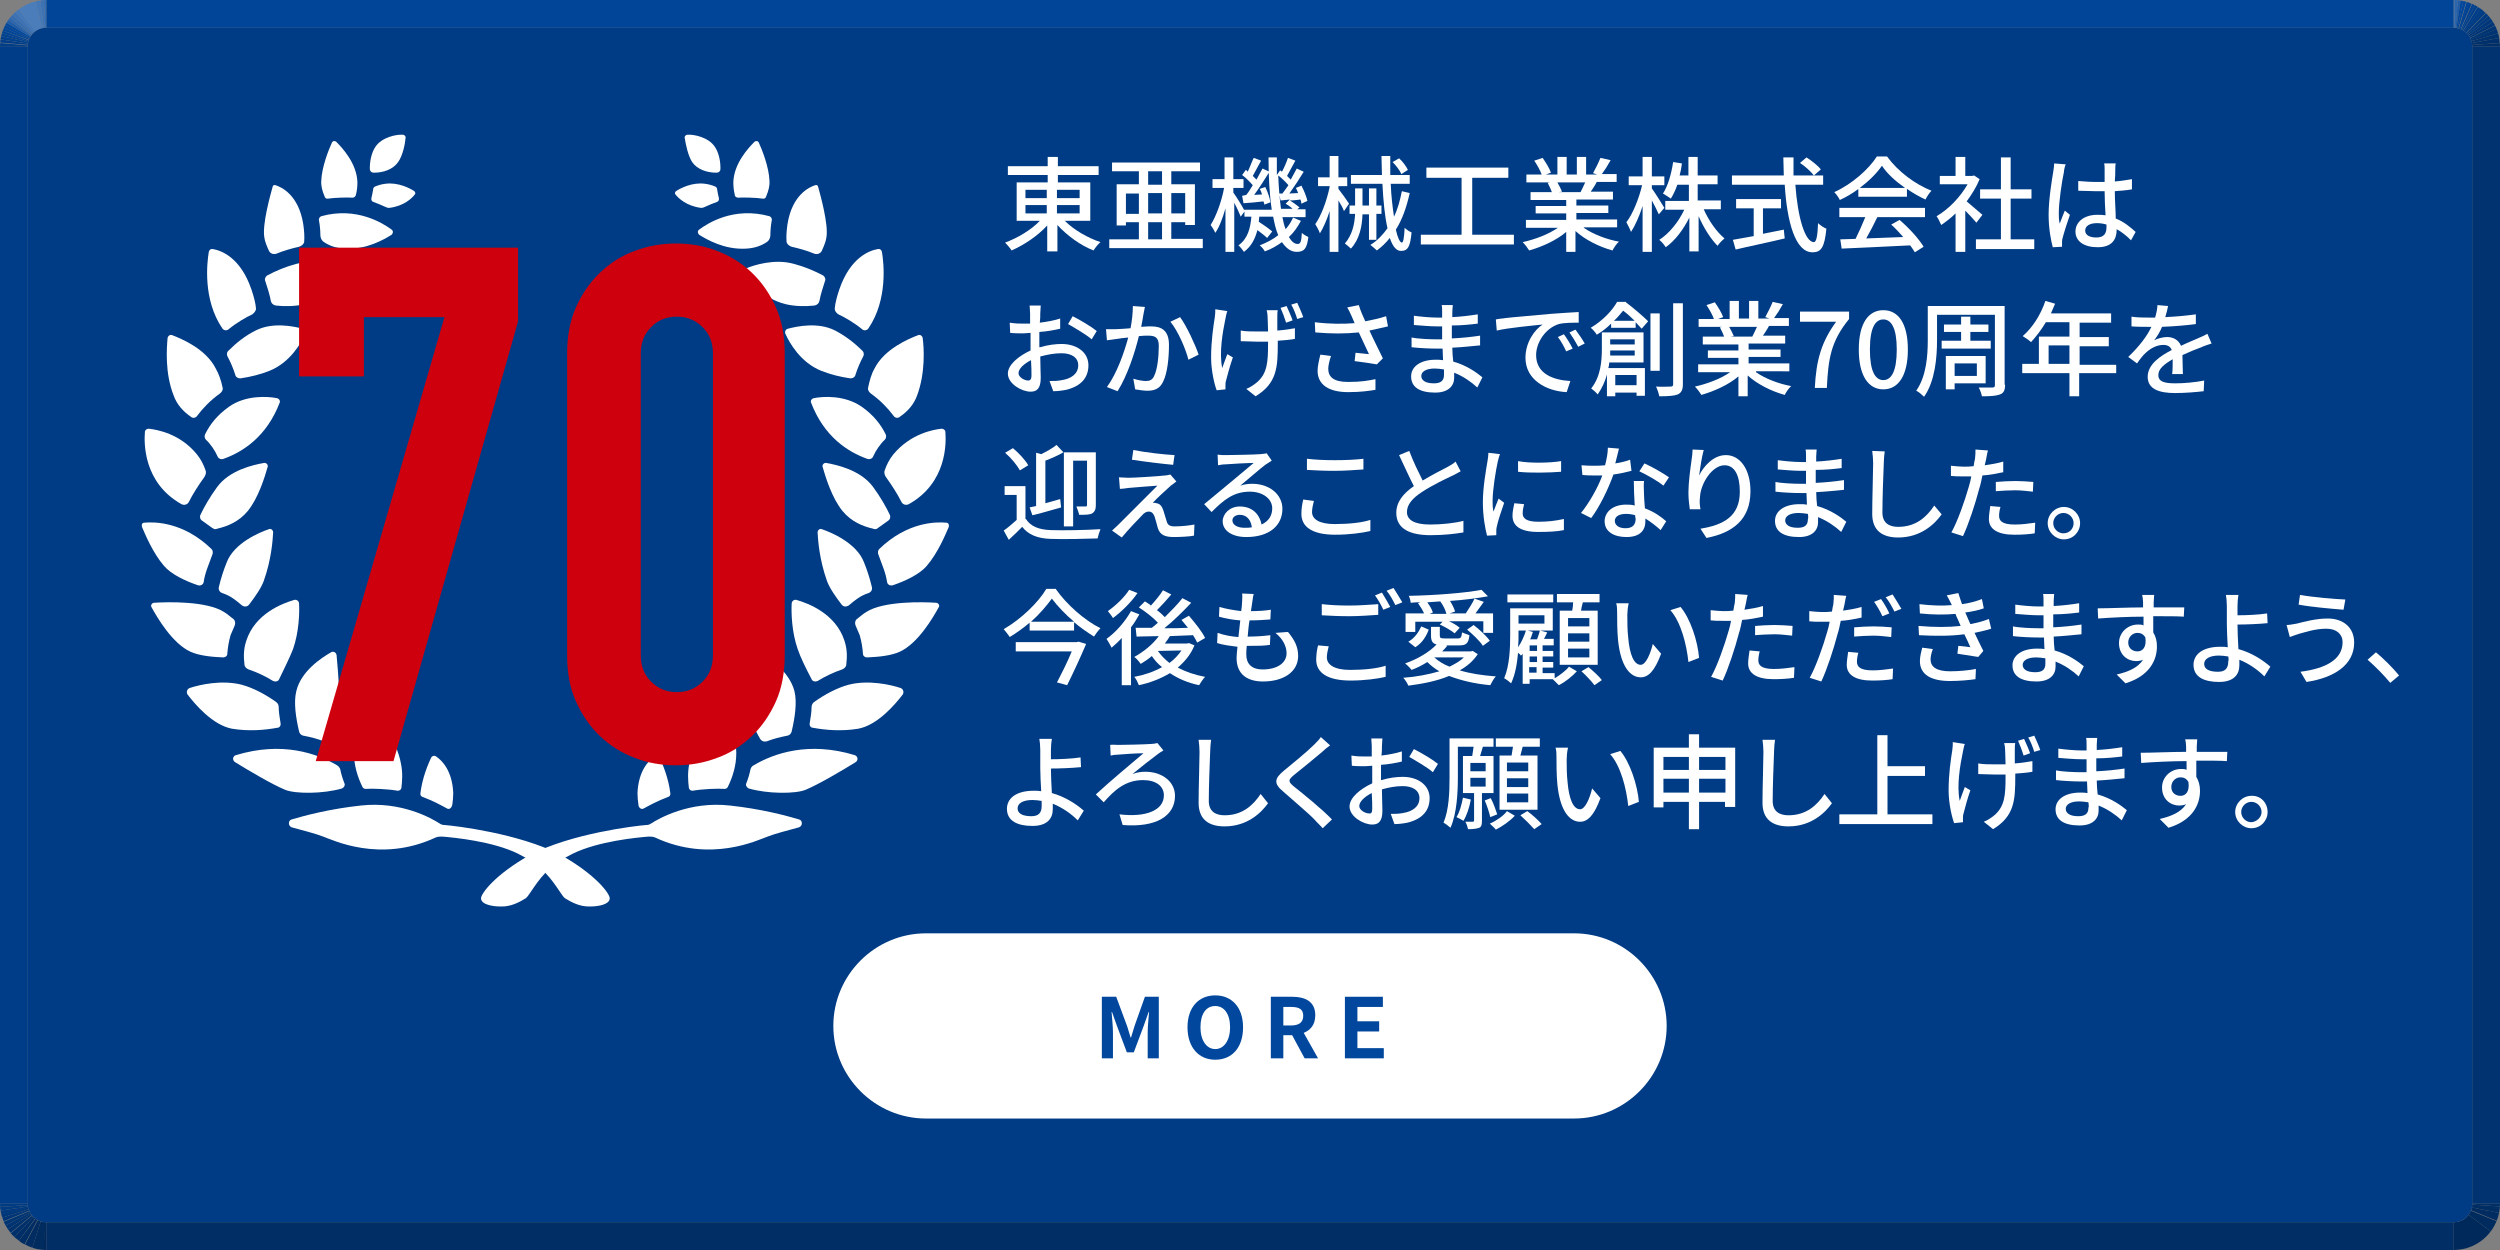
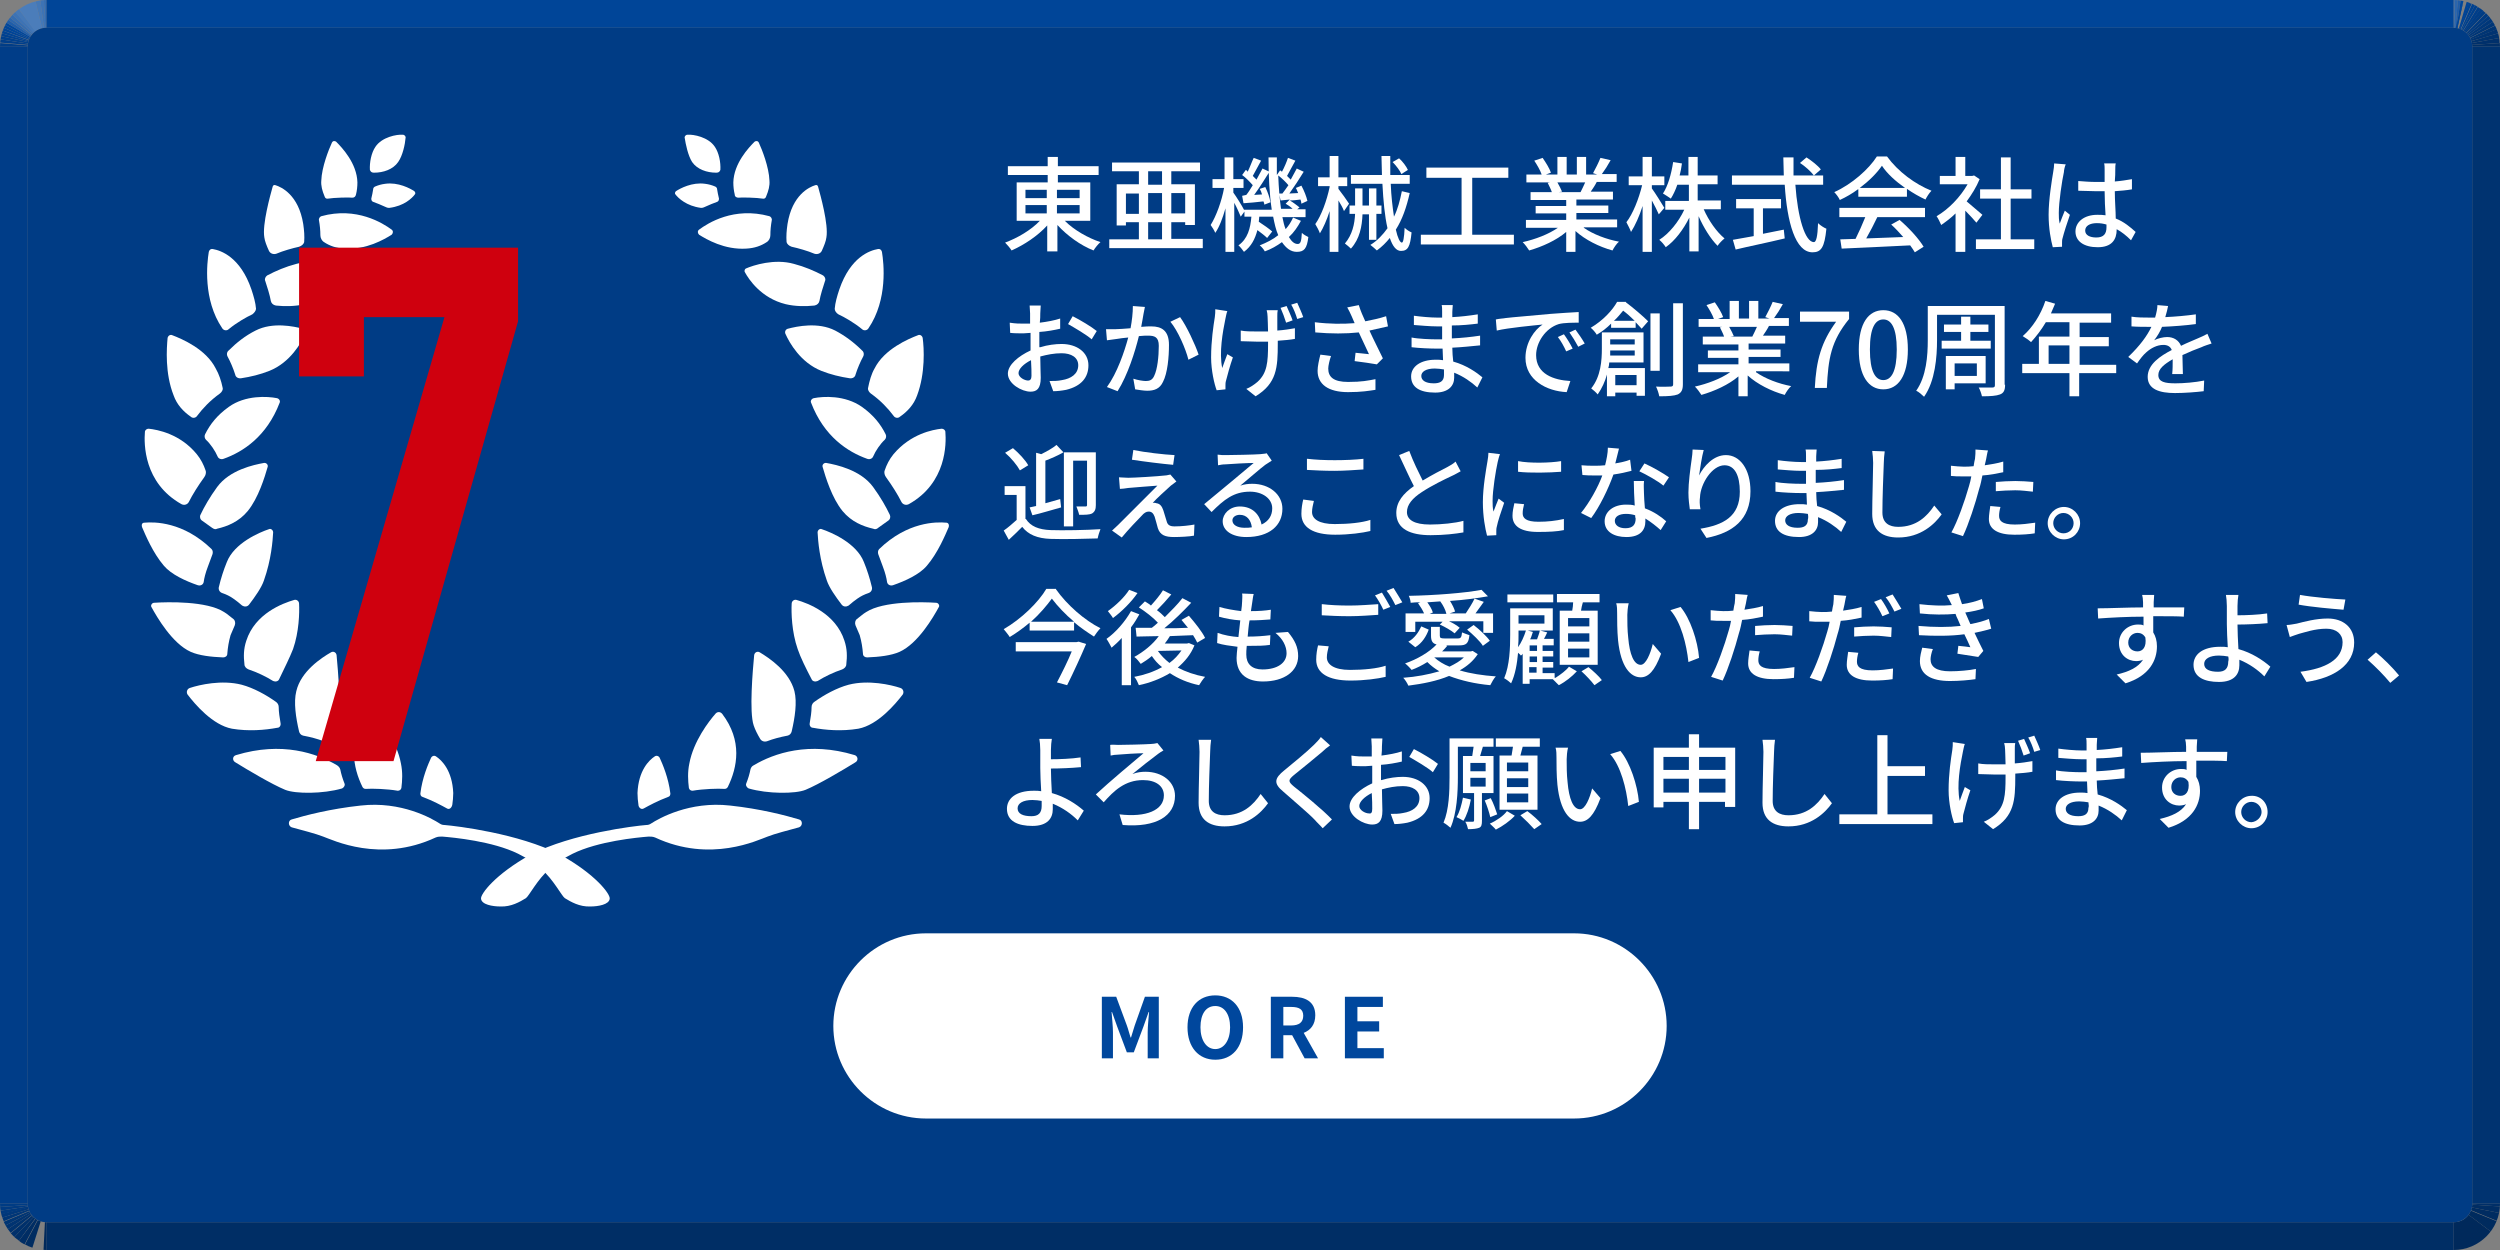
<svg xmlns="http://www.w3.org/2000/svg" xmlns:xlink="http://www.w3.org/1999/xlink" version="1.1" id="レイヤー_1" x="0px" y="0px" viewBox="0 0 540 270" style="enable-background:new 0 0 540 270;" xml:space="preserve">
  <rect x="0" y="0" width="540" height="270" fill="#808080" stroke="none" />
  <style type="text/css">
	.st0{enable-background:new    ;}
	.st1{fill:#002C62;}
	.st2{fill:#002E65;}
	.st3{clip-path:url(#SVGID_00000146480225567795085820000014111543556299905165_);enable-background:new    ;}
	.st4{fill:#00295B;}
	.st5{fill:#002B5E;}
	.st6{fill:#002C61;}
	.st7{fill:#002D64;}
	.st8{fill:#002F68;}
	.st9{fill:#00306B;}
	.st10{fill:#00326E;}
	.st11{fill:#003371;}
	.st12{fill:#003574;}
	.st13{fill:#003677;}
	.st14{fill:#00377A;}
	.st15{fill:#00397E;}
	.st16{fill:#003A81;}
	.st17{fill:#003C84;}
	.st18{clip-path:url(#SVGID_00000162338552202910770860000006249402512777765043_);enable-background:new    ;}
	.st19{fill:#003370;}
	.st20{fill:#003D88;}
	.st21{fill:#004598;}
	.st22{clip-path:url(#SVGID_00000151535469158939197360000005350611084184204672_);enable-background:new    ;}
	.st23{fill:#356DB1;}
	.st24{fill:#2B66AE;}
	.st25{fill:#1F5DA9;}
	.st26{fill:#00479D;}
	.st27{fill:#00469A;}
	.st28{fill:#004497;}
	.st29{fill:#004394;}
	.st30{fill:#004190;}
	.st31{fill:#00408D;}
	.st32{fill:#003E8A;}
	.st33{fill:#003D87;}
	.st34{fill:#003C85;}
	.st35{clip-path:url(#SVGID_00000103240361253449899210000017887103997864325258_);enable-background:new    ;}
	.st36{fill:#3D73B5;}
	.st37{fill:#4478B7;}
	.st38{fill:#4B7DBA;}
	.st39{fill:#FFFFFF;}
	.st40{fill:#CF000E;}
	.st41{fill-rule:evenodd;clip-rule:evenodd;fill:#FFFFFF;}
	.st42{clip-path:url(#SVGID_00000016788018987485385710000010519008542923655870_);enable-background:new    ;}
	.st43{clip-path:url(#SVGID_00000156563086166840323880000001090930272961893783_);enable-background:new    ;}
	.st44{clip-path:url(#SVGID_00000010290441191441868160000006864093294079822497_);enable-background:new    ;}
	.st45{clip-path:url(#SVGID_00000086675867566043745760000017806021812927625385_);enable-background:new    ;}
</style>
  <g>
    <g>
      <g class="st0">
        <g>
          <rect x="10" class="st1" width="520" height="0" />
        </g>
        <g>
          <rect x="10" y="264" class="st2" width="520" height="6" />
        </g>
        <g class="st0">
          <defs>
            <path id="SVGID_00000072259367688291374630000006835471311838217655_" class="st0" d="M10,264v6c-5.5,0-10-4.5-10-10h6       C6,262.2,7.8,264,10,264z" />
          </defs>
          <clipPath id="SVGID_00000143601043495067462950000016231436615616602268_">
            <use xlink:href="#SVGID_00000072259367688291374630000006835471311838217655_" style="overflow:visible;" />
          </clipPath>
          <g style="clip-path:url(#SVGID_00000143601043495067462950000016231436615616602268_);enable-background:new    ;">
            <path class="st4" d="M10,264v6c-0.2,0-0.4,0-0.6,0l0.3-6C9.9,264,9.9,264,10,264" />
-             <path class="st5" d="M9.8,264l-0.3,6c-0.9,0-1.7-0.2-2.5-0.5l1.8-5.7C9.1,263.9,9.4,264,9.8,264" />
            <path class="st6" d="M8.8,263.8L7,269.5c-0.6-0.2-1.1-0.4-1.6-0.7l2.8-5.3C8.3,263.6,8.6,263.7,8.8,263.8" />
            <path class="st7" d="M8.1,263.5l-2.8,5.3c-0.4-0.2-0.9-0.5-1.2-0.8l3.6-4.8C7.8,263.3,8,263.4,8.1,263.5" />
            <path class="st8" d="M7.6,263.2L4.1,268c-0.3-0.3-0.7-0.5-1-0.8l4.1-4.3C7.4,263,7.5,263.1,7.6,263.2" />
            <path class="st9" d="M7.2,262.9l-4.1,4.3c-0.3-0.3-0.5-0.5-0.8-0.8l4.6-3.8C7,262.7,7.1,262.8,7.2,262.9" />
            <path class="st10" d="M6.9,262.5l-4.6,3.8c-0.2-0.3-0.4-0.5-0.6-0.8l5-3.3C6.8,262.3,6.8,262.4,6.9,262.5" />
            <path class="st11" d="M6.7,262.2l-5,3.3c-0.2-0.3-0.3-0.5-0.5-0.8l5.3-2.8C6.5,262,6.6,262.1,6.7,262.2" />
            <path class="st12" d="M6.5,261.9l-5.3,2.8c-0.1-0.3-0.3-0.5-0.4-0.8l5.5-2.3C6.4,261.7,6.4,261.8,6.5,261.9" />
            <path class="st13" d="M6.3,261.5l-5.5,2.3c-0.1-0.3-0.2-0.5-0.3-0.8l5.7-1.8C6.2,261.3,6.3,261.4,6.3,261.5" />
            <path class="st14" d="M6.2,261.2l-5.7,1.8c-0.1-0.3-0.2-0.5-0.2-0.8l5.8-1.4C6.1,261,6.2,261.1,6.2,261.2" />
            <path class="st15" d="M6.1,260.9l-5.8,1.4c-0.1-0.3-0.1-0.5-0.2-0.8l5.9-0.9C6.1,260.7,6.1,260.8,6.1,260.9" />
            <path class="st16" d="M6,260.6l-5.9,0.9c0-0.3-0.1-0.5-0.1-0.8l6-0.4C6,260.4,6,260.5,6,260.6" />
            <path class="st17" d="M6,260.3l-6,0.4c0-0.2,0-0.5,0-0.7h6C6,260.1,6,260.2,6,260.3" />
          </g>
        </g>
        <g class="st0">
          <defs>
            <path id="SVGID_00000051343112948601320220000009160518579434906809_" class="st0" d="M534,260h6c0,5.5-4.5,10-10,10v-6       C532.2,264,534,262.2,534,260z" />
          </defs>
          <clipPath id="SVGID_00000041975663810847149320000006906570950951488429_">
            <use xlink:href="#SVGID_00000051343112948601320220000009160518579434906809_" style="overflow:visible;" />
          </clipPath>
          <g style="clip-path:url(#SVGID_00000041975663810847149320000006906570950951488429_);enable-background:new    ;">
            <path class="st8" d="M534,260h6c0,0.2,0,0.4,0,0.6l-6-0.4C534,260.2,534,260.1,534,260" />
            <path class="st7" d="M534,260.2l6,0.4c0,0.5-0.1,1-0.2,1.4l-5.9-1.2C534,260.6,534,260.4,534,260.2" />
            <path class="st6" d="M533.9,260.8l5.9,1.2c-0.1,0.6-0.3,1.2-0.5,1.7l-5.6-2.3C533.8,261.3,533.9,261,533.9,260.8" />
            <path class="st5" d="M533.7,261.5l5.6,2.3c-0.3,0.8-0.7,1.5-1.3,2.2l-4.8-3.6C533.4,262.1,533.6,261.8,533.7,261.5" />
            <path class="st4" d="M533.2,262.4l4.8,3.6c-1.8,2.4-4.7,4-8,4v-6C531.3,264,532.5,263.4,533.2,262.4" />
          </g>
        </g>
        <g>
          <rect x="534" y="10" class="st19" width="6" height="250" />
        </g>
        <g>
          <rect x="0" y="10" class="st20" width="6" height="250" />
        </g>
        <g>
          <rect x="10" y="0" class="st21" width="520" height="6" />
        </g>
        <g class="st0">
          <defs>
            <path id="SVGID_00000025412812024405981130000013589781832744840342_" class="st0" d="M6,10H0C0,4.5,4.5,0,10,0v6       C7.8,6,6,7.8,6,10z" />
          </defs>
          <clipPath id="SVGID_00000005225870663206849050000008210751283281593482_">
            <use xlink:href="#SVGID_00000025412812024405981130000013589781832744840342_" style="overflow:visible;" />
          </clipPath>
          <g style="clip-path:url(#SVGID_00000005225870663206849050000008210751283281593482_);enable-background:new    ;">
            <path class="st17" d="M6,10H0c0,0,0,0,0-0.1L6,10C6,10,6,10,6,10" />
            <path class="st33" d="M6,10l-6,0c0-0.2,0-0.5,0-0.7l6,0.5C6,9.8,6,9.9,6,10" />
            <path class="st32" d="M6,9.7L0,9.2c0-0.2,0-0.5,0.1-0.7L6,9.4C6,9.5,6,9.6,6,9.7" />
            <path class="st31" d="M6,9.4L0.1,8.5c0-0.2,0.1-0.4,0.1-0.7l5.9,1.3C6.1,9.2,6.1,9.3,6,9.4" />
            <path class="st30" d="M6.1,9.1L0.2,7.8c0-0.2,0.1-0.4,0.2-0.6l5.8,1.7C6.1,9,6.1,9.1,6.1,9.1" />
            <path class="st29" d="M6.2,8.9L0.4,7.2C0.5,7,0.5,6.8,0.6,6.6l5.6,2.1C6.2,8.7,6.2,8.8,6.2,8.9" />
            <path class="st28" d="M6.2,8.6L0.6,6.6C0.7,6.4,0.8,6.2,0.8,6l5.5,2.4C6.3,8.5,6.3,8.6,6.2,8.6" />
            <path class="st27" d="M6.3,8.4L0.8,6C0.9,5.8,1,5.6,1.1,5.4l5.3,2.8C6.4,8.3,6.4,8.3,6.3,8.4" />
            <path class="st26" d="M6.4,8.2L1.1,5.4C1.2,5.2,1.3,5,1.4,4.9L6.6,8C6.5,8,6.5,8.1,6.4,8.2" />
            <path class="st25" d="M6.6,8L1.4,4.9c0.1-0.2,0.2-0.4,0.4-0.6l4.9,3.4C6.7,7.8,6.6,7.9,6.6,8" />
            <path class="st24" d="M6.7,7.7L1.8,4.3c0.1-0.2,0.3-0.4,0.4-0.5l4.7,3.8C6.8,7.6,6.8,7.7,6.7,7.7" />
            <path class="st23" d="M6.9,7.5L2.2,3.8c0.2-0.2,0.3-0.4,0.5-0.6l4.4,4.1C7,7.4,6.9,7.4,6.9,7.5" />
            <path class="st36" d="M7.1,7.3L2.7,3.2C2.9,3,3.1,2.8,3.3,2.6l4,4.4C7.2,7.1,7.2,7.2,7.1,7.3" />
            <path class="st37" d="M7.3,7.1l-4-4.4C3.5,2.4,3.8,2.2,4.1,2l3.6,4.8C7.5,6.9,7.4,7,7.3,7.1" />
            <path class="st38" d="M7.6,6.8L4.1,2c1.1-0.8,2.3-1.4,3.6-1.7l1.4,5.8C8.6,6.2,8.1,6.5,7.6,6.8" />
            <path class="st37" d="M9.1,6.1L7.7,0.3c0.3-0.1,0.6-0.1,1-0.2L9.5,6C9.3,6.1,9.2,6.1,9.1,6.1" />
            <path class="st36" d="M9.5,6L8.7,0.1C8.9,0.1,9.2,0,9.5,0l0.3,6C9.7,6,9.6,6,9.5,6" />
            <path class="st23" d="M9.8,6L9.5,0C9.6,0,9.8,0,10,0v6C9.9,6,9.9,6,9.8,6" />
          </g>
        </g>
        <g>
          <path class="st34" d="M530,6c2.2,0,4,1.8,4,4v250c0,2.2-1.8,4-4,4H10c-2.2,0-4-1.8-4-4V10c0-2.2,1.8-4,4-4H530z" />
        </g>
        <g class="st0">
          <defs>
            <path id="SVGID_00000117670118830261217950000004614489899397338241_" class="st0" d="M530,6V0c5.5,0,10,4.5,10,10h-6       C534,7.8,532.2,6,530,6z" />
          </defs>
          <clipPath id="SVGID_00000164479786985934527550000007178723031114264202_">
            <use xlink:href="#SVGID_00000117670118830261217950000004614489899397338241_" style="overflow:visible;" />
          </clipPath>
          <g style="clip-path:url(#SVGID_00000164479786985934527550000007178723031114264202_);enable-background:new    ;">
            <path class="st23" d="M530,6V0c0.1,0,0.1,0,0.2,0L530,6C530.1,6,530,6,530,6" />
            <path class="st24" d="M530.1,6l0.1-6c0.2,0,0.4,0,0.7,0l-0.5,6C530.3,6,530.2,6,530.1,6" />
            <path class="st25" d="M530.4,6l0.5-6c0.2,0,0.4,0,0.6,0.1L530.6,6C530.5,6,530.4,6,530.4,6" />
            <path class="st26" d="M530.6,6l0.9-5.9c0.2,0,0.4,0.1,0.6,0.1l-1.3,5.9C530.8,6.1,530.7,6.1,530.6,6" />
-             <path class="st27" d="M530.8,6.1l1.3-5.9c0.2,0,0.4,0.1,0.6,0.2l-1.7,5.8C531,6.1,530.9,6.1,530.8,6.1" />
+             <path class="st27" d="M530.8,6.1l1.3-5.9l-1.7,5.8C531,6.1,530.9,6.1,530.8,6.1" />
            <path class="st28" d="M531.1,6.2l1.7-5.8c0.2,0.1,0.4,0.1,0.6,0.2l-2,5.6C531.3,6.2,531.2,6.2,531.1,6.2" />
            <path class="st29" d="M531.3,6.2l2-5.6c0.2,0.1,0.4,0.2,0.6,0.2l-2.4,5.5C531.5,6.3,531.4,6.3,531.3,6.2" />
            <path class="st30" d="M531.6,6.3l2.4-5.5c0.2,0.1,0.4,0.2,0.6,0.3l-2.8,5.3C531.7,6.4,531.7,6.4,531.6,6.3" />
            <path class="st31" d="M531.8,6.4l2.8-5.3c0.2,0.1,0.4,0.2,0.6,0.3l-3.1,5.1C532,6.5,531.9,6.5,531.8,6.4" />
            <path class="st32" d="M532.1,6.6l3.1-5.1c0.2,0.1,0.4,0.3,0.6,0.4l-3.5,4.9C532.2,6.7,532.1,6.6,532.1,6.6" />
            <path class="st33" d="M532.3,6.7l3.5-4.9c0.2,0.1,0.4,0.3,0.6,0.5l-3.8,4.6C532.5,6.9,532.4,6.8,532.3,6.7" />
            <path class="st17" d="M532.5,6.9l3.8-4.6c0.2,0.2,0.4,0.3,0.6,0.5l-4.2,4.3C532.7,7.1,532.6,7,532.5,6.9" />
            <path class="st16" d="M532.8,7.1l4.2-4.3c0.2,0.2,0.4,0.4,0.5,0.6l-4.5,4C532.9,7.3,532.8,7.2,532.8,7.1" />
            <path class="st15" d="M533,7.4l4.5-4c0.2,0.2,0.4,0.4,0.5,0.6l-4.8,3.6C533.1,7.5,533.1,7.4,533,7.4" />
            <path class="st14" d="M533.2,7.6L538,4c0.2,0.2,0.3,0.5,0.5,0.7l-5.1,3.2C533.3,7.8,533.3,7.7,533.2,7.6" />
            <path class="st13" d="M533.4,7.9l5.1-3.2c0.2,0.2,0.3,0.5,0.4,0.8l-5.4,2.7C533.5,8.1,533.5,8,533.4,7.9" />
            <path class="st12" d="M533.6,8.2l5.4-2.7c0.1,0.3,0.3,0.5,0.4,0.8l-5.6,2.2C533.7,8.4,533.6,8.3,533.6,8.2" />
            <path class="st11" d="M533.7,8.5l5.6-2.2c0.1,0.3,0.2,0.6,0.3,0.9l-5.8,1.7C533.8,8.8,533.8,8.7,533.7,8.5" />
            <path class="st10" d="M533.8,8.9l5.8-1.7c0.1,0.3,0.2,0.7,0.2,1l-5.9,1.1C533.9,9.2,533.9,9,533.8,8.9" />
            <path class="st9" d="M533.9,9.3l5.9-1.1c0.1,0.4,0.1,0.7,0.1,1.1l-6,0.4C534,9.6,534,9.4,533.9,9.3" />
            <path class="st8" d="M534,9.7l6-0.4c0,0.2,0,0.4,0,0.7h-6C534,9.9,534,9.8,534,9.7" />
          </g>
        </g>
      </g>
    </g>
  </g>
  <g>
    <path class="st39" d="M230,47.7c2,2,5,3.7,7.7,4.6c-0.5,0.4-1.2,1.3-1.5,1.8c-2.8-1.1-5.7-3.2-7.8-5.5v5.7h-2.2v-5.6   c-2.1,2.3-5,4.2-7.7,5.4c-0.3-0.5-1-1.3-1.4-1.7c2.7-1,5.6-2.7,7.5-4.7h-5v-8.3h6.7v-1.6h-8.6v-1.9h8.6v-2h2.2v2h8.8v1.9h-8.8v1.6   h7v8.3H230z M221.5,42.8h4.6V41h-4.6V42.8z M221.5,46.1h4.6v-1.8h-4.6V46.1z M228.3,41v1.8h4.9V41H228.3z M233.2,44.3h-4.9v1.8h4.9   V44.3z" />
    <path class="st39" d="M259.8,51.7v1.9h-20.2v-1.9h6.4V48h-2.8v0.7h-2v-8.9h4.8V37h-5.8v-1.9h19V37H253v2.8h5.1v8.8H256V48h-3v3.6   H259.8z M246,46.2v-4.4h-2.8v4.4H246z M248,39.9h3V37h-3V39.9z M251,41.7h-3v4.4h3V41.7z M248,51.7h3V48h-3V51.7z M253,41.7v4.4h3   v-4.4H253z" />
    <path class="st39" d="M281,47.7c-0.7,1.3-1.5,2.5-2.6,3.5c0.6,1,1.2,1.5,1.9,1.5c0.6,0,0.8-0.5,0.9-2.4c0.4,0.4,1,0.7,1.4,0.9   c-0.3,2.5-0.9,3.2-2.5,3.2c-1.3,0-2.3-0.8-3.2-2.1c-1.1,0.8-2.3,1.5-3.7,2c-0.2-0.4-0.7-1-1.1-1.3c1.5-0.6,2.9-1.3,4-2.2   c-0.5-1.1-0.8-2.5-1.1-4h-3c0,0.4-0.1,0.7-0.1,1.1c1.1,0.7,2.2,1.5,2.9,2.1l-1.1,1.4c-0.5-0.5-1.3-1.1-2.1-1.7   c-0.5,1.9-1.3,3.5-2.9,4.7c-0.3-0.4-0.8-1.1-1.2-1.4c2-1.4,2.6-3.7,2.8-6.2h-1.5v-1.1l-0.8,1.1c-0.3-0.7-0.8-1.9-1.4-3v10.6h-1.9   V45c-0.6,2.1-1.3,4-2.2,5.3c-0.2-0.5-0.7-1.3-1-1.7c1.2-1.9,2.4-5.2,2.9-8h-2.5v-1.9h2.6v-4.7h1.9v4.7h2.2v1.9h-2.2v1   c0.6,0.8,1.9,2.9,2.3,3.7h6c-0.5-3.3-0.7-7.2-0.7-11.3h1.8c0,1.3,0,2.6,0,3.8l0.7-1c0.2,0.1,0.3,0.2,0.4,0.3c0.5-0.9,1-2.1,1.3-3   l1.6,0.6c-0.6,1.1-1.3,2.4-1.8,3.3c0.3,0.3,0.6,0.6,0.8,0.8c0.5-0.9,0.9-1.7,1.3-2.4l1.5,0.7c-0.9,1.5-2.1,3.3-3.1,4.7l1.9-0.1   c-0.2-0.4-0.3-0.8-0.5-1.1l1.2-0.5c0.6,1.1,1.1,2.4,1.3,3.3l-1.3,0.6c0-0.3-0.1-0.6-0.2-0.9c-0.8,0.1-1.5,0.2-2.3,0.2   c0.7,0.4,1.6,1.1,2.1,1.5l-0.5,0.4h1.8v1.7H277c0.2,1,0.4,1.9,0.7,2.6c0.7-0.8,1.2-1.6,1.6-2.5L281,47.7z M269.2,42.1   c0.5-0.6,0.9-1.3,1.4-2.1c-0.6-0.7-1.5-1.6-2.3-2.2l0.8-1.1c0.2,0.1,0.3,0.2,0.4,0.4c0.5-1,0.9-2.2,1.3-3l1.6,0.6   c-0.6,1.1-1.3,2.4-1.8,3.3c0.3,0.3,0.6,0.6,0.8,0.8c0.5-0.9,0.9-1.7,1.3-2.4l1.5,0.7c-1,1.6-2.2,3.5-3.3,5l1.7-0.1   c-0.1-0.4-0.3-0.9-0.5-1.2l1.2-0.4c0.5,1,1,2.4,1.1,3.3l-1.3,0.5c0-0.2-0.1-0.5-0.2-0.7c-1.5,0.2-3,0.3-4.3,0.4l-0.3-1.6   L269.2,42.1z M277,41.8c0.4-0.5,0.8-1.1,1.3-1.8c-0.5-0.6-1.4-1.5-2.2-2.1c0.1,2.7,0.3,5.1,0.6,7.2h2.5c-0.4-0.4-1-0.8-1.5-1.1   l0.9-0.9l-2,0.2l-0.3-1.5L277,41.8z" />
    <path class="st39" d="M290.3,45.6c-0.2-0.6-0.7-1.5-1.2-2.3v11.1h-1.9v-8.8c-0.6,1.9-1.4,3.7-2.1,4.8c-0.2-0.6-0.7-1.5-1-2   c1.3-1.8,2.5-5.1,3.1-8v-0.2h-2.5v-1.9h2.5v-4.6h1.9v4.6h1.9v1.9h-1.9v0.6c0.5,0.6,2,2.7,2.3,3.2L290.3,45.6z M295.7,51.9v-5.6   h-1.4c-0.1,2.6-0.6,5.3-2.5,7.4c-0.3-0.3-0.9-0.8-1.3-1.1c1.6-1.9,2.1-4.2,2.2-6.4h-1.2v-1.8h1.2v-3.7h1.6v3.7h1.4v-3.7h1.6v3.7   h1.1v1.8h-1.1v5.6H295.7z M304.5,41.7c-0.7,3.1-1.6,5.7-3,7.9c0.4,1.8,0.9,2.8,1.3,2.8c0.3,0,0.5-1,0.6-3.2c0.4,0.4,1,0.8,1.5,1   c-0.3,3.1-0.8,4-2.3,4c-1,0-1.8-1-2.4-2.8c-0.8,1-1.7,1.9-2.8,2.7c-0.3-0.3-1-0.9-1.4-1.2c1.5-0.9,2.7-2.2,3.7-3.6   c-0.6-2.6-0.9-5.9-1.1-9.6h-6.8v-1.9h6.7c0-1.3-0.1-2.7-0.1-4.1h1.9c0,1.4,0,2.8,0,4.1h4.2v1.9h-4.1c0.1,2.7,0.4,5.1,0.7,7.1   c0.8-1.6,1.3-3.5,1.7-5.5L304.5,41.7z M302.7,37.6c-0.3-0.7-1.1-1.8-1.9-2.6l1.4-0.8c0.8,0.7,1.6,1.8,1.9,2.5L302.7,37.6z" />
    <path class="st39" d="M327,50.7v2.1h-20.1v-2.1h8.8V38.4h-7.6v-2.2h17.7v2.2H318v12.3H327z" />
    <path class="st39" d="M342.1,49.2c2,1.4,4.9,2.5,7.6,3c-0.5,0.4-1.1,1.3-1.4,1.9c-2.9-0.8-5.9-2.3-8-4.2v4.5h-2v-4.3   c-2.1,1.8-5.2,3.2-8,4c-0.3-0.5-0.9-1.3-1.4-1.8c2.7-0.6,5.6-1.7,7.6-3.1h-6.9v-1.7h8.7v-1.4h-6.6v-1.6h6.6v-1.3h-7.7v-1.7h4.6   c-0.2-0.6-0.6-1.4-0.9-2l0.5-0.1h-5.1v-1.7h3.3c-0.3-0.9-1-2.1-1.6-3l1.8-0.6c0.7,1,1.5,2.3,1.8,3.2l-1.1,0.4h2.5v-3.8h2v3.8h2.2   v-3.8h2v3.8h2.4l-0.9-0.3c0.5-0.9,1.2-2.3,1.6-3.3l2.2,0.5c-0.6,1.1-1.3,2.2-1.9,3h3.2v1.7h-4.3c-0.4,0.8-0.9,1.5-1.3,2.1h4.8v1.7   h-7.9v1.3h6.9v1.6h-6.9v1.4h8.8v1.7H342.1z M336.4,39.4c0.4,0.7,0.8,1.5,1,2l-0.7,0.1h4.7c0.3-0.6,0.7-1.4,1-2.1H336.4z" />
    <path class="st39" d="M358.3,46.3c-0.3-0.7-0.9-1.9-1.5-3v11.1h-2v-9.9c-0.7,2.2-1.6,4.2-2.5,5.6c-0.2-0.6-0.7-1.5-1-2.1   c1.4-1.8,2.7-5.1,3.4-8h-2.9v-1.9h3v-4.2h2v4.2h2.7V40h-2.7v0.7c0.6,0.8,2.3,3.5,2.7,4.2L358.3,46.3z M368,45.2   c1.1,2.5,2.8,4.9,4.5,6.3c-0.5,0.4-1.2,1.1-1.5,1.6c-1.5-1.5-3-3.9-4.1-6.4v7.6h-2V47c-1.3,2.6-3.1,5-5.1,6.4   c-0.3-0.5-0.9-1.2-1.4-1.6c2.1-1.3,4.2-3.9,5.4-6.5h-4.1v-1.9h5.1v-3.5h-2.5c-0.4,1.2-0.9,2.2-1.4,3c-0.4-0.3-1.2-0.8-1.7-1.1   c1.1-1.7,1.8-4.2,2.2-6.8l1.9,0.3c-0.1,0.9-0.3,1.8-0.5,2.6h1.9v-4h2v4h4.3v1.9h-4.3v3.5h5v1.9H368z" />
    <path class="st39" d="M387.8,39.9c0.5,7.1,2.1,12.4,4,12.4c0.5,0,0.8-1.2,0.9-4.1c0.5,0.5,1.3,1,1.8,1.2c-0.4,4-1.1,5.1-3,5.1   c-3.7,0-5.5-6.5-6-14.6h-11.4v-2h11.2c0-1.3-0.1-2.6-0.1-3.9h2.2c0,1.3,0,2.6,0,3.9h6.4v2H387.8z M380.8,50.5   c1.5-0.3,3-0.6,4.5-0.9l0.2,1.9c-3.7,0.9-7.7,1.7-10.6,2.4l-0.6-2.1c1.2-0.2,2.8-0.5,4.5-0.8v-6H375v-2h9.7v2h-3.9V50.5z M390.2,34   c1.1,0.7,2.5,1.8,3.1,2.6l-1.5,1.3c-0.6-0.8-1.9-2-3-2.7L390.2,34z" />
    <path class="st39" d="M401.3,40.9c-1.2,0.9-2.6,1.7-3.9,2.3c-0.2-0.5-0.8-1.3-1.2-1.7c3.8-1.7,7.5-5,9.2-7.7h2.2   c2.4,3.3,6.1,6,9.6,7.4c-0.5,0.5-1,1.3-1.3,1.9c-1.3-0.6-2.7-1.4-4-2.3v1.7h-10.5V40.9z M397.4,44.9h18.4v2h-10.3   c-0.7,1.5-1.6,3.2-2.4,4.6c2.5-0.1,5.3-0.2,8-0.3c-0.8-0.9-1.7-1.9-2.6-2.7l1.8-1c2,1.7,4.2,4.1,5.2,5.8l-1.9,1.2   c-0.2-0.4-0.6-0.9-1-1.5c-5.3,0.3-11,0.5-14.8,0.7l-0.3-2l3.3-0.1c0.7-1.4,1.5-3.2,2.1-4.7h-5.6V44.9z M411.5,40.6   c-2-1.4-3.9-3.1-5-4.8c-1.1,1.6-2.8,3.3-4.8,4.8H411.5z" />
    <path class="st39" d="M426.9,48.1c-0.5-0.6-1.5-1.7-2.4-2.6v8.9h-2.1v-8.3c-1,1-2.1,1.8-3.1,2.5c-0.2-0.5-0.7-1.5-1-1.9   c2.6-1.5,5.1-4.1,6.7-6.9H419V38h3.4v-4.1h2.1V38h1.5l0.4-0.1l1.2,0.8c-0.7,1.7-1.7,3.3-2.8,4.8c1.1,0.9,2.9,2.5,3.4,2.9   L426.9,48.1z M439.4,51.7v2.1h-12.6v-2.1h5.4v-8.8h-4.5v-2h4.5V34h2.1v6.9h4.5v2h-4.5v8.8H439.4z" />
    <path class="st39" d="M446.2,35.5c-0.2,0.4-0.4,1.3-0.4,1.7c-0.4,1.8-1.1,6.4-1.1,8.8c0,0.8,0,1.5,0.2,2.3c0.3-0.9,0.8-2,1.1-2.8   l1.1,0.9c-0.6,1.7-1.3,3.9-1.6,5.1c-0.1,0.3-0.1,0.7-0.1,1c0,0.2,0,0.6,0,0.8l-2,0.1c-0.4-1.5-0.9-4-0.9-7c0-3.3,0.7-7.5,1-9.3   c0.1-0.6,0.2-1.3,0.2-1.8L446.2,35.5z M460.3,51.9c-1-1-2-1.8-3.1-2.4v0.1c0,2.1-1,3.8-4.1,3.8c-3,0-4.8-1.3-4.8-3.4   c0-2,1.8-3.6,4.7-3.6c0.6,0,1.2,0,1.8,0.1c-0.1-1.5-0.2-3.5-0.2-5.2c-0.6,0-1.3,0-1.9,0c-1.3,0-2.5-0.1-3.8-0.1l0-2.1   c1.3,0.1,2.5,0.2,3.8,0.2c0.6,0,1.2,0,1.9,0c0-1.1,0-2,0-2.6c0-0.4,0-1-0.1-1.4h2.5c-0.1,0.4-0.1,0.9-0.1,1.4c0,0.6,0,1.5-0.1,2.5   c1.3-0.1,2.5-0.3,3.7-0.5v2.2c-1.1,0.2-2.4,0.3-3.7,0.4c0,2.2,0.2,4.2,0.2,5.9c1.8,0.7,3.2,1.9,4.3,2.9L460.3,51.9z M455,48.5   c-0.7-0.2-1.3-0.3-2.1-0.3c-1.5,0-2.5,0.6-2.5,1.6c0,1,1,1.5,2.4,1.5c1.6,0,2.2-0.8,2.2-2.2V48.5z" />
    <path class="st39" d="M224.7,75c1.6-0.5,3.3-0.7,4.6-0.7c3.3,0,5.8,1.8,5.8,4.6c0,2.6-1.5,4.5-4.8,5.3c-1,0.2-2,0.3-2.8,0.3   l-0.8-2.2c0.9,0,1.8,0,2.7-0.2c1.9-0.3,3.5-1.3,3.5-3.2c0-1.7-1.5-2.6-3.6-2.6c-1.6,0-3.1,0.3-4.6,0.7c0,1.8,0.1,3.7,0.1,4.6   c0,2.4-0.9,3-2.2,3c-1.9,0-4.9-1.7-4.9-3.9c0-1.9,2.3-3.8,4.9-5c0-0.5,0-0.9,0-1.4c0-0.8,0-1.6,0-2.4c-0.5,0-1,0.1-1.5,0.1   c-1,0-2,0-2.9-0.1l-0.1-2.2c1.3,0.2,2.1,0.2,2.9,0.2c0.5,0,1,0,1.5,0c0-1,0-1.8,0-2.2c0-0.5-0.1-1.3-0.1-1.7h2.4   c0,0.4-0.1,1.2-0.1,1.7s0,1.3-0.1,2c1.6-0.2,3.2-0.5,4.4-0.9l0,2.2c-1.3,0.3-2.9,0.6-4.5,0.7c0,0.9,0,1.8,0,2.6V75z M222.8,81.2   c0-0.7,0-2-0.1-3.4c-1.6,0.8-2.7,1.9-2.7,2.8c0,0.9,1.3,1.6,2.1,1.6C222.5,82.2,222.8,81.9,222.8,81.2z M231.7,68.3   c1.6,0.8,4.1,2.3,5.2,3.2l-1.1,1.8c-1.1-1-3.7-2.5-5.1-3.3L231.7,68.3z" />
    <path class="st39" d="M247.3,66.3c-0.1,0.5-0.2,1-0.3,1.5c-0.1,0.7-0.3,1.7-0.5,2.8c0.9-0.1,1.7-0.1,2.2-0.1c2.2,0,3.8,0.9,3.8,4   c0,2.6-0.3,6.1-1.3,8c-0.7,1.5-1.9,1.9-3.4,1.9c-0.8,0-1.9-0.2-2.6-0.3l-0.4-2.3c0.9,0.3,2.1,0.5,2.7,0.5c0.8,0,1.4-0.2,1.8-1.1   c0.7-1.4,1-4.2,1-6.5c0-1.9-0.9-2.2-2.3-2.2c-0.4,0-1.2,0-2,0.1c-0.8,3.3-2.4,8.4-4.6,11.9l-2.3-0.9c2.2-3,3.8-7.7,4.6-10.7   c-1,0.1-1.9,0.2-2.4,0.3c-0.6,0.1-1.6,0.2-2.2,0.3l-0.2-2.4c0.7,0,1.4,0,2.1,0c0.7,0,1.9-0.1,3.2-0.2c0.3-1.6,0.5-3.3,0.5-4.8   L247.3,66.3z M254.9,68.5c1.4,1.9,3.3,6,4,8.1l-2.2,1.1c-0.6-2.4-2.3-6.3-3.9-8.2L254.9,68.5z" />
    <path class="st39" d="M265.1,67.2c-0.2,0.5-0.3,1.2-0.4,1.6c-0.6,2.9-1.4,7.4-0.7,10.7c0.3-0.8,0.7-2,1.1-3l1.2,0.7   c-0.6,1.7-1.2,3.9-1.5,5.1c-0.1,0.3-0.1,0.8-0.1,1c0,0.2,0,0.6,0,0.8l-1.9,0.2c-0.5-1.3-1.2-4.3-1.2-7.1c0-3.6,0.5-6.8,0.8-8.7   c0.1-0.6,0.1-1.2,0.1-1.7L265.1,67.2z M276,66.9c-0.1,0.5-0.1,0.9-0.1,1.4c0,0.5,0,1.8,0,3.1c1.4-0.1,2.7-0.3,3.8-0.5l0,2.3   c-1,0.2-2.3,0.3-3.7,0.4v0.6c0,5.2-0.2,8.6-4.8,11.4l-2-1.6c0.8-0.3,1.7-0.9,2.4-1.5c2.1-1.9,2.3-4.2,2.3-8.2v-0.5   c-0.8,0-1.6,0-2.4,0c-1,0-2.5-0.1-3.5-0.1v-2.3c1,0.2,2.3,0.2,3.5,0.2c0.8,0,1.6,0,2.4,0c0-1.3-0.1-2.6-0.1-3.2   c0-0.5-0.1-1-0.2-1.4H276z M277.8,69.7c-0.3-1-0.8-2.3-1.2-3.2l1.3-0.4c0.4,0.9,1,2.2,1.3,3.1L277.8,69.7z M280.2,65.4   c0.4,0.9,1,2.2,1.3,3.1l-1.3,0.4c-0.3-1-0.8-2.3-1.3-3.1L280.2,65.4z" />
    <path class="st39" d="M299.8,70.5c-1.3,0.3-2.6,0.6-4,0.9c0.8,1.8,2,4.1,2.9,6l-1.3,1.3c-1.1-0.2-3.2-0.5-4.8-0.7l0.2-1.8   c0.8,0.1,2.2,0.2,2.9,0.3c-0.6-1.3-1.5-3.2-2.2-4.7c-2.8,0.3-6,0.3-9.4,0l-0.1-2.2c3.2,0.4,6.1,0.4,8.6,0.2l-0.6-1.4   c-0.4-0.9-0.6-1.3-1-2l2.5-0.5c0.4,1.3,0.9,2.4,1.4,3.5c1.5-0.3,3-0.6,4.5-1.1L299.8,70.5z M287.5,76.9c-0.3,0.8-0.6,2.1-0.6,2.7   c0,1.8,1.1,2.9,4.3,2.9c3,0,4.3-0.3,5.9-0.6l0,2.3c-1.3,0.2-3,0.5-5.9,0.5c-4.3,0-6.6-1.7-6.6-4.6c0-1,0.3-2.3,0.6-3.5L287.5,76.9z   " />
    <path class="st39" d="M319.1,83.7c-1.3-1.2-3-2.4-5-3.2c0,0.4,0,0.8,0,1.1c0,1.7-1.2,3.2-4.1,3.2c-3.4,0-5.2-1.2-5.2-3.5   c0-2.1,2-3.6,5.3-3.6c0.6,0,1.1,0,1.6,0.1c0-0.8-0.1-1.7-0.1-2.5h-1.2c-1.4,0-3.9-0.1-5.5-0.3l0-2.1c1.4,0.3,4.1,0.4,5.5,0.4   c0.4,0,0.8,0,1.1,0v-2.8c-0.4,0-0.7,0-1.1,0c-1.5,0-3.7-0.2-5-0.3v-2c1.4,0.2,3.6,0.4,5,0.4h1.1v-1.3c0-0.4,0-1.1-0.1-1.4h2.4   c0,0.4-0.1,0.9-0.1,1.5c0,0.2,0,0.7,0,1.1c1.9-0.1,3.6-0.3,5.5-0.6l0,2c-1.6,0.2-3.5,0.4-5.6,0.4v2.8c2.2-0.1,4.1-0.3,6.1-0.6   l0,2.1c-2.1,0.2-3.9,0.4-6,0.5c0,1,0.1,2.1,0.2,3c2.9,0.8,5.1,2.4,6.3,3.4L319.1,83.7z M311.9,79.8c-0.7-0.1-1.3-0.2-2-0.2   c-1.9,0-2.9,0.7-2.9,1.6c0,0.9,0.8,1.6,2.7,1.6c1.3,0,2.2-0.4,2.2-1.8C311.9,80.8,311.9,80.3,311.9,79.8z" />
    <path class="st39" d="M325.2,68.7c1.6-0.2,5.6-0.5,9.7-0.9c2.4-0.2,4.6-0.3,6.1-0.4l0,2.3c-1.2,0-3.2,0-4.3,0.3   c-2.9,0.9-4.9,4-4.9,6.7c0,4.1,3.8,5.4,7.4,5.6l-0.8,2.4c-4.3-0.2-8.9-2.6-8.9-7.4c0-3.4,2-6.1,3.7-7.2c-1.9,0.2-7.4,0.7-9.9,1.3   l-0.2-2.4C324,68.8,324.8,68.8,325.2,68.7z M339.7,75.3l-1.4,0.6c-0.5-1.1-1.1-2.2-1.8-3.1l1.3-0.6C338.4,73,339.2,74.3,339.7,75.3   z M342.3,74.2l-1.4,0.7c-0.6-1.1-1.2-2.1-1.9-3.1l1.3-0.6C340.9,72,341.8,73.3,342.3,74.2z" />
    <path class="st39" d="M351.2,65.3c1.6,1.2,3.7,3,4.8,4.1l-1.4,1.6c-0.4-0.4-0.8-0.9-1.3-1.4v1.2H348v-0.9c-0.9,0.9-1.9,1.7-3.1,2.4   c-0.2-0.4-0.9-1.2-1.3-1.5c2.7-1.6,4.7-3.8,5.7-5.6H351.2z M347.6,78.3c0,0.4-0.1,0.8-0.2,1.2h7.9v6h-1.8v-0.7h-4.6v0.8h-1.8v-4.7   c-0.4,1.5-1.1,3-2,4.3c-0.3-0.4-1-1-1.4-1.3c2.1-2.6,2.3-6.1,2.3-8.6v-3.5h9v6.5H347.6z M353.1,76.8v-1.1h-5.3c0,0.4,0,0.7,0,1.1   H353.1z M347.8,73.3v1.1h5.3v-1.1H347.8z M353.1,69.3c-0.8-0.8-1.7-1.6-2.5-2.2c-0.6,0.7-1.2,1.5-2,2.2H353.1z M348.9,81v2.2h4.6   V81H348.9z M358.5,80.1h-2V67.7h2V80.1z M363.5,65.5V83c0,1.2-0.3,1.8-1.1,2.2c-0.8,0.3-2,0.4-4,0.4c-0.1-0.6-0.4-1.5-0.7-2.1   c1.4,0.1,2.7,0,3.2,0c0.4,0,0.5-0.2,0.5-0.5V65.5H363.5z" />
    <path class="st39" d="M379.3,80.4c2,1.4,4.9,2.5,7.6,3c-0.5,0.4-1.1,1.3-1.4,1.9c-2.9-0.8-5.9-2.3-8-4.2v4.5h-2v-4.3   c-2.1,1.8-5.2,3.2-8,4c-0.3-0.5-0.9-1.3-1.4-1.8c2.7-0.6,5.6-1.7,7.6-3.1h-6.9v-1.7h8.7v-1.4h-6.6v-1.6h6.6v-1.3h-7.7v-1.7h4.6   c-0.2-0.6-0.6-1.4-0.9-2l0.5-0.1h-5.1v-1.7h3.3c-0.3-0.9-1-2.1-1.6-3l1.8-0.6c0.7,1,1.5,2.3,1.8,3.2l-1.1,0.4h2.5V65h2v3.8h2.2V65   h2v3.8h2.4l-0.9-0.3c0.5-0.9,1.2-2.3,1.6-3.3l2.2,0.5c-0.6,1.1-1.3,2.2-1.9,3h3.2v1.7h-4.3c-0.4,0.8-0.9,1.5-1.3,2.1h4.8v1.7h-7.9   v1.3h6.9v1.6h-6.9v1.4h8.8v1.7H379.3z M373.5,70.6c0.4,0.7,0.8,1.5,1,2l-0.7,0.1h4.7c0.3-0.6,0.7-1.4,1-2.1H373.5z" />
    <path class="st39" d="M396.6,69.5h-7.8v-2.2h10.6v1.6c-3.9,4.8-4.5,8.5-4.8,14.9H392C392.3,77.8,393.4,73.9,396.6,69.5z" />
    <path class="st39" d="M401.5,75.5c0-5.7,2.1-8.5,5.3-8.5c3.2,0,5.3,2.8,5.3,8.5c0,5.7-2.1,8.6-5.3,8.6   C403.6,84.1,401.5,81.2,401.5,75.5z M409.7,75.5c0-4.7-1.2-6.5-2.9-6.5c-1.7,0-2.9,1.7-2.9,6.5c0,4.8,1.2,6.6,2.9,6.6   C408.5,82.1,409.7,80.3,409.7,75.5z" />
    <path class="st39" d="M433.1,83.1c0,1.2-0.3,1.8-1.1,2.1c-0.8,0.3-2,0.4-3.9,0.4c-0.1-0.5-0.4-1.4-0.7-1.9c1.3,0,2.6,0,3,0   c0.4,0,0.5-0.2,0.5-0.5V68h-12.5v5.5c0,3.6-0.4,8.8-2.8,12.2c-0.4-0.4-1.2-1.1-1.7-1.3c2.2-3.1,2.5-7.6,2.5-10.9v-7.4h16.6V83.1z    M423.6,73.6v-1.9h-3.7v-1.6h3.7v-1.7h2v1.7h3.9v1.6h-3.9v1.9h4.4v1.7h-10.6v-1.7H423.6z M422.2,82.8v1.3h-1.9v-7.2h8.6v5.9H422.2z    M422.2,78.5v2.7h4.8v-2.7H422.2z" />
    <path class="st39" d="M457,80.6h-7.9v5H447v-5h-10.2v-2h3.6v-5.9h6.6v-3.1h-5.1c-1,1.7-2.1,3.1-3.2,4.3c-0.4-0.4-1.3-1-1.8-1.3   c2.1-1.8,3.9-4.6,4.9-7.6l2.1,0.6c-0.3,0.7-0.6,1.4-0.9,2.1h13v2h-6.8v3.1h6.3v2h-6.3v4h7.9V80.6z M447,78.6v-4h-4.5v4H447z" />
    <path class="st39" d="M469.2,80.7c0.1-0.8,0.1-2,0.1-3.1c-1.9,1.1-3.1,2.1-3.1,3.4c0,1.5,1.4,1.8,3.7,1.8c1.8,0,4.2-0.2,6.2-0.6   l-0.1,2.3c-1.6,0.2-4.2,0.4-6.2,0.4c-3.3,0-5.9-0.8-5.9-3.5c0-2.7,2.7-4.5,5.2-5.8c-0.3-0.8-1-1.1-1.8-1.1c-1.4,0-2.7,0.7-3.7,1.6   c-0.7,0.6-1.3,1.4-2,2.4l-1.9-1.4c2.6-2.5,4.1-4.6,5-6.5h-0.6c-0.9,0-2.5,0-3.7-0.1v-2.1c1.2,0.2,2.8,0.2,3.8,0.2   c0.4,0,0.9,0,1.3,0c0.3-1,0.5-2,0.5-2.7l2.3,0.2c-0.1,0.6-0.3,1.4-0.6,2.4c2.2-0.1,4.5-0.3,6.6-0.6v2.1c-2.2,0.3-4.9,0.5-7.3,0.6   c-0.4,1-1,2-1.7,2.9c0.7-0.4,2-0.7,2.8-0.7c1.4,0,2.5,0.7,3,1.9c1.4-0.7,2.5-1.1,3.6-1.6c0.7-0.3,1.4-0.6,2.1-1l0.9,2.1   c-0.6,0.2-1.6,0.5-2.2,0.8c-1.1,0.4-2.6,1-4.1,1.7c0,1.3,0.1,3,0.1,4.1H469.2z" />
    <path class="st39" d="M221.6,112.1c1,1.6,2.8,2.3,5.3,2.4c2.6,0.1,7.9,0,10.8-0.2c-0.2,0.5-0.5,1.4-0.6,2   c-2.6,0.1-7.5,0.2-10.2,0.1c-2.8-0.1-4.8-0.9-6.1-2.6c-0.9,0.9-1.8,1.8-2.9,2.8l-1.1-2c0.9-0.6,1.9-1.5,2.8-2.3v-5.4h-2.6v-1.9h4.5   V112.1z M220.3,101.6c-0.6-1.1-1.9-2.7-3.2-3.8l1.7-1c1.3,1.1,2.7,2.6,3.3,3.7L220.3,101.6z M222.4,109.6c0.4-0.1,0.9-0.2,1.4-0.3   V97.8l1.1,0.3c1.2-0.6,2.5-1.3,3.3-2l1.5,1.6c-1.2,0.7-2.6,1.3-3.9,1.8v9.2c1-0.3,2.1-0.6,3.2-0.9l0.2,1.8   c-2.2,0.6-4.4,1.3-6.2,1.7L222.4,109.6z M231.7,113.7h-1.9v-16h6.9v11.4c0,0.9-0.2,1.4-0.8,1.8c-0.6,0.3-1.5,0.3-2.8,0.3   c-0.1-0.5-0.4-1.3-0.6-1.8c0.9,0,1.7,0,2,0c0.2,0,0.3-0.1,0.3-0.3v-9.6h-3V113.7z" />
    <path class="st39" d="M252.9,104.9c-0.9,0.8-3.2,2.9-3.9,3.7c0.2,0,0.6,0,0.8,0.1c0.8,0.1,1.2,0.7,1.5,1.6c0.2,0.6,0.5,1.6,0.7,2.3   c0.2,0.8,0.7,1.1,1.7,1.1c1.6,0,3.2-0.2,4.3-0.4l-0.1,2.4c-0.9,0.2-3.1,0.3-4.3,0.3c-1.9,0-3-0.4-3.5-1.9c-0.2-0.7-0.5-1.9-0.7-2.5   c-0.3-0.8-0.7-1.1-1.3-1.1c-0.5,0-1,0.3-1.5,0.9c-0.8,0.8-2.9,3-4.3,4.7l-2.1-1.5c0.3-0.3,0.8-0.7,1.3-1.2c1-1,6.4-6.4,8.5-8.5   c-1.7,0.1-4.9,0.4-6.3,0.5c-0.7,0.1-1.3,0.2-1.8,0.2l-0.2-2.5c0.5,0,1.3,0.1,2,0.1c1.2,0,6.3-0.3,8-0.5c0.4,0,0.9-0.2,1.1-0.2   l1.3,1.5C253.8,104.2,253.3,104.6,252.9,104.9z M253.7,98.3l-0.3,2.1c-2.3-0.2-6.3-0.7-8.9-1.1l0.3-2.1   C247.2,97.7,251.5,98.2,253.7,98.3z" />
    <path class="st39" d="M274.7,99.5c-0.4,0.3-1,0.6-1.4,0.9c-1.1,0.8-3.8,3.2-5.4,4.5c0.9-0.3,1.7-0.4,2.6-0.4c3.7,0,6.5,2.3,6.5,5.4   c0,3.6-2.8,6.1-7.8,6.1c-3.1,0-5.1-1.4-5.1-3.4c0-1.6,1.5-3.2,3.7-3.2c2.8,0,4.3,1.8,4.7,3.9c1.5-0.7,2.3-1.9,2.3-3.5   c0-2.1-2.1-3.6-4.8-3.6c-3.5,0-5.6,1.7-8.3,4.4l-1.6-1.7c1.7-1.4,4.5-3.7,5.8-4.8c1.2-1,3.8-3.2,4.9-4.1c-1.2,0-5,0.2-6.1,0.3   c-0.6,0-1.1,0.1-1.6,0.2l-0.1-2.3c0.6,0.1,1.2,0.1,1.8,0.1c1.2,0,6.2-0.1,7.4-0.2c0.8-0.1,1.2-0.1,1.4-0.2L274.7,99.5z    M270.4,113.9c-0.2-1.6-1.1-2.7-2.6-2.7c-0.9,0-1.6,0.5-1.6,1.2c0,1,1.1,1.6,2.6,1.6C269.4,114,269.9,114,270.4,113.9z" />
    <path class="st39" d="M283.8,108.2c-0.2,0.9-0.4,1.6-0.4,2.4c0,1.5,1.5,2.6,4.9,2.6c3,0,5.9-0.3,7.7-0.9l0,2.4   c-1.7,0.4-4.5,0.8-7.6,0.8c-4.8,0-7.3-1.6-7.3-4.5c0-1.2,0.2-2.3,0.4-3.1L283.8,108.2z M282.4,99.1c1.6,0.2,3.7,0.3,5.9,0.3   c2.2,0,4.5-0.1,6.2-0.3v2.3c-1.5,0.1-4.1,0.3-6.2,0.3c-2.3,0-4.2-0.1-6-0.2V99.1z" />
    <path class="st39" d="M315.5,101.8c-0.6,0.3-1.2,0.7-1.9,1c-1.5,0.7-4.4,2.1-6.5,3.5c-2,1.3-3.2,2.7-3.2,4.3c0,1.7,1.6,2.7,5,2.7   c2.4,0,5.4-0.3,7.2-0.8l0,2.5c-1.7,0.3-4.2,0.6-7.1,0.6c-4.3,0-7.4-1.3-7.4-4.8c0-2.4,1.5-4.2,3.8-5.8c-1-1.9-2.1-4.4-3.2-6.7   l2.2-0.9c0.9,2.4,2,4.6,2.9,6.4c2-1.2,4.1-2.3,5.3-2.9c0.7-0.4,1.3-0.7,1.8-1.2L315.5,101.8z" />
    <path class="st39" d="M324,98.1c-0.2,0.4-0.4,1.3-0.5,1.7c-0.4,1.8-1.1,6-1.1,8.4c0,0.8,0,1.5,0.2,2.3c0.3-0.9,0.8-2,1.1-2.8   l1.2,0.9c-0.6,1.7-1.4,4.1-1.6,5.2c-0.1,0.3-0.1,0.8-0.1,1c0,0.2,0,0.6,0,0.8l-2,0.1c-0.4-1.5-0.9-4.2-0.9-7.2c0-3.3,0.7-7.1,1-8.9   c0.1-0.6,0.2-1.3,0.2-1.8L324,98.1z M329.2,108.9c-0.2,0.8-0.3,1.4-0.3,2c0,1,0.7,1.8,3.4,1.8c2,0,3.7-0.2,5.5-0.6l0,2.4   c-1.4,0.3-3.2,0.4-5.6,0.4c-3.8,0-5.5-1.3-5.5-3.5c0-0.9,0.2-1.8,0.4-2.7L329.2,108.9z M337.2,99.6v2.3c-2.5,0.2-6.7,0.3-9.3,0   v-2.3C330.4,100.1,334.9,100,337.2,99.6z" />
    <path class="st39" d="M352.4,101.7c-1.1,0.3-2.5,0.6-3.9,0.8c-1.1,3.1-3,7-4.8,9.4l-2.2-1.1c1.8-2.2,3.7-5.6,4.6-8.1   c-0.5,0-1.1,0-1.6,0c-0.9,0-1.8,0-2.7-0.1l-0.2-2.1c0.9,0.1,1.9,0.1,2.8,0.1c0.7,0,1.5,0,2.3-0.1c0.3-1.2,0.6-2.6,0.6-3.8l2.4,0.2   c-0.2,0.8-0.5,2-0.8,3.2c1.1-0.2,2.2-0.4,3.2-0.8L352.4,101.7z M355.1,104c-0.1,0.9,0,1.7,0,2.6c0,0.7,0.1,2,0.2,3.2   c1.9,0.7,3.5,1.8,4.6,2.8l-1.2,1.9c-0.9-0.8-2-1.7-3.3-2.5v0.6c0,1.9-1.1,3.4-4.1,3.4c-2.6,0-4.7-1.1-4.7-3.4   c0-2.1,1.9-3.6,4.6-3.6c0.6,0,1.3,0,1.9,0.2c-0.1-1.7-0.2-3.8-0.2-5.3H355.1z M353.2,111.3c-0.6-0.2-1.3-0.3-2-0.3   c-1.5,0-2.4,0.6-2.4,1.5c0,0.9,0.8,1.6,2.3,1.6c1.7,0,2.2-0.9,2.2-2.1C353.2,111.8,353.2,111.6,353.2,111.3z M359.3,104.9   c-1.2-1-3.7-2.4-5.2-3.1l1.1-1.7c1.6,0.7,4.2,2.2,5.3,3L359.3,104.9z" />
    <path class="st39" d="M368,97.2c-0.4,1.4-0.8,4.1-1,5.5c1-2,3.1-4.4,5.8-4.4c3,0,5.3,3,5.3,7.8c0,6.2-3.9,9-9.5,10.1l-1.3-2   c4.9-0.8,8.5-2.6,8.5-8c0-3.5-1.1-5.7-3.3-5.7c-2.7,0-5.2,4-5.3,6.9c-0.1,0.7-0.1,1.5,0.1,2.6L365,110c-0.1-0.8-0.3-2.1-0.3-3.6   c0-2.1,0.4-5.1,0.7-7.2c0.1-0.7,0.2-1.5,0.2-2.1L368,97.2z" />
    <path class="st39" d="M397.7,114.9c-1.3-1.2-3-2.4-5-3.2c0,0.4,0,0.8,0,1.1c0,1.7-1.2,3.2-4.1,3.2c-3.4,0-5.2-1.2-5.2-3.5   c0-2.1,2-3.6,5.3-3.6c0.6,0,1.1,0,1.6,0.1c0-0.8-0.1-1.7-0.1-2.5h-1.2c-1.4,0-3.9-0.1-5.5-0.3l0-2.1c1.4,0.3,4.1,0.4,5.5,0.4   c0.4,0,0.8,0,1.1,0v-2.8c-0.4,0-0.7,0-1.1,0c-1.5,0-3.7-0.2-5-0.3v-2c1.4,0.2,3.6,0.4,5,0.4h1.1v-1.3c0-0.4,0-1.1-0.1-1.4h2.4   c0,0.4-0.1,0.9-0.1,1.5c0,0.2,0,0.7,0,1.1c1.9-0.1,3.6-0.3,5.5-0.6l0,2c-1.6,0.2-3.5,0.4-5.6,0.4v2.8c2.2-0.1,4.1-0.3,6.1-0.6   l0,2.1c-2.1,0.2-3.9,0.4-6,0.5c0,1,0.1,2.1,0.2,3c2.9,0.8,5.1,2.4,6.3,3.4L397.7,114.9z M390.5,111c-0.7-0.1-1.3-0.2-2-0.2   c-1.9,0-2.9,0.7-2.9,1.6c0,0.9,0.8,1.6,2.7,1.6c1.3,0,2.2-0.4,2.2-1.8C390.6,111.9,390.6,111.5,390.5,111z" />
    <path class="st39" d="M407.1,97.5c-0.1,0.8-0.2,1.7-0.2,2.5c-0.1,2.5-0.3,7.6-0.3,10.7c0,2.3,1.5,3.1,3.4,3.1   c3.9,0,6.2-2.2,7.8-4.6l1.6,1.9c-1.5,2.1-4.5,5-9.4,5c-3.4,0-5.6-1.5-5.6-5.1c0-3.2,0.2-8.9,0.2-11c0-0.9-0.1-1.8-0.2-2.6   L407.1,97.5z" />
    <path class="st39" d="M432.7,102c-1.4,0.3-2.9,0.6-4.5,0.7c-0.2,1-0.4,2-0.7,2.9c-0.8,3.1-2.3,7.7-3.5,10.2l-2.5-0.8   c1.3-2.3,2.9-6.8,3.8-10c0.2-0.7,0.4-1.4,0.5-2.1c-0.6,0-1.2,0-1.8,0c-1,0-1.8,0-2.6-0.1l0-2.2c1.1,0.1,1.9,0.2,2.7,0.2   c0.7,0,1.4,0,2.2-0.1c0.1-0.7,0.2-1.2,0.3-1.6c0.1-0.7,0.1-1.5,0.1-2l2.7,0.2c-0.2,0.6-0.3,1.5-0.4,1.9l-0.3,1.3   c1.3-0.2,2.7-0.4,4-0.8V102z M432.1,109.5c-0.2,0.7-0.3,1.4-0.3,1.9c0,1,0.5,1.9,3.4,1.9c1.5,0,3-0.2,4.4-0.4l-0.1,2.3   c-1.2,0.2-2.7,0.3-4.4,0.3c-3.6,0-5.5-1.2-5.5-3.4c0-0.9,0.2-1.9,0.3-2.8L432.1,109.5z M431.2,104.1c1.2-0.1,2.7-0.2,4.1-0.2   c1.3,0,2.6,0.1,3.9,0.2l-0.1,2.1c-1.1-0.1-2.4-0.3-3.8-0.3c-1.5,0-2.8,0.1-4.2,0.2V104.1z" />
    <path class="st39" d="M449.3,113c0,1.9-1.5,3.5-3.5,3.5c-1.9,0-3.5-1.6-3.5-3.5s1.6-3.5,3.5-3.5C447.7,109.5,449.3,111.1,449.3,113   z M447.9,113c0-1.2-1-2.2-2.2-2.2c-1.2,0-2.2,1-2.2,2.2c0,1.2,1,2.2,2.2,2.2C447,115.2,447.9,114.2,447.9,113z" />
    <path class="st39" d="M228.1,127.3c2.4,3.4,6.2,6.7,9.6,8.4c-0.5,0.5-1,1.2-1.4,1.8c-1.4-0.9-2.9-1.9-4.3-3.1v1.8h-9.6v-1.7   c-1.3,1.1-2.8,2.2-4.3,3.1c-0.3-0.5-0.9-1.2-1.3-1.7c3.8-2.2,7.5-5.8,9.2-8.7H228.1z M233,138.6l1.6,0.5c-1.1,2.6-2.7,6.1-4.1,8.9   l-2.2-0.6c1.1-2.1,2.4-4.7,3.2-6.7h-12.1v-2h13.1L233,138.6z M232,134.3c-1.9-1.6-3.6-3.4-4.8-5c-1.1,1.5-2.6,3.3-4.5,5H232z" />
    <path class="st39" d="M246.1,132.7c-0.5,0.9-1.1,1.9-1.8,2.8V148h-2v-10.2c-0.7,0.8-1.5,1.5-2.2,2.1c-0.2-0.4-0.8-1.5-1.1-1.9   c2-1.4,4-3.7,5.3-6L246.1,132.7z M245.7,128.1c-1.3,1.9-3.4,4-5.3,5.4c-0.2-0.4-0.8-1.1-1.1-1.5c1.7-1.2,3.6-3,4.6-4.6L245.7,128.1   z M258,139.4c-0.8,2-2.1,3.5-3.6,4.8c1.7,0.9,3.7,1.6,5.9,2c-0.4,0.4-1,1.3-1.3,1.8c-2.4-0.5-4.5-1.4-6.3-2.6   c-2,1.2-4.3,2.1-6.7,2.6c-0.2-0.5-0.6-1.4-1-1.8c2.2-0.4,4.2-1.1,6-2.1c-0.9-0.7-1.6-1.5-2.2-2.4c-0.8,0.7-1.6,1.2-2.4,1.7   c-0.3-0.4-0.9-1.2-1.4-1.5c2-1.1,4-2.7,5.3-4.5c-1.8,0-3.5,0.1-4.8,0.1l-0.2-1.9c1,0,2.2,0,3.5,0c0.4-0.3,0.9-0.7,1.3-1.1   c-1-1.1-2.7-2.4-4.1-3.3l1.3-1.3c0.4,0.3,0.9,0.5,1.3,0.9c0.9-1,2-2.3,2.6-3.3l1.8,0.9c-1,1.2-2.1,2.4-3.1,3.4   c0.7,0.5,1.2,1,1.7,1.5c1.4-1.4,2.8-2.8,3.8-4.1l1.9,1c-1.7,1.8-3.8,3.9-5.8,5.5c1.6,0,3.4,0,5.1-0.1c-0.5-0.6-1-1.2-1.4-1.7   l1.6-0.9c1.3,1.5,2.9,3.5,3.5,4.8l-1.7,1c-0.2-0.4-0.5-1-0.9-1.6c-1.7,0.1-3.4,0.1-5,0.2c-0.3,0.5-0.7,1.1-1.1,1.6h4.8l0.4-0.1   L258,139.4z M250.1,140.6c0.7,1,1.5,1.8,2.5,2.6c1.1-0.8,1.9-1.7,2.6-2.7L250.1,140.6L250.1,140.6z" />
    <path class="st39" d="M278.2,136.5c1.5,1.8,2.2,3.3,2.2,5.2c0,3.3-3,5.5-7.6,5.5c-3.2,0-5.7-1.4-5.7-5.1c0-0.6,0.1-1.4,0.2-2.4   c-1.6-0.2-3.2-0.4-4.4-0.8l0.1-2.2c1.4,0.5,3,0.8,4.5,0.9c0.1-1.2,0.3-2.4,0.4-3.6c-1.6-0.1-3.2-0.4-4.6-0.8l0.1-2.1   c1.3,0.4,3.1,0.7,4.7,0.9c0.1-0.8,0.2-1.5,0.2-2.1c0-0.6,0.1-1.1,0-1.7l2.5,0.1c-0.2,0.7-0.2,1.2-0.3,1.7l-0.3,2   c1.7,0,3.1-0.1,4.3-0.3l-0.1,2.1c-1.4,0.1-2.6,0.2-4.5,0.2h0c-0.2,1.1-0.3,2.4-0.4,3.5h0.3c1.4,0,3-0.1,4.6-0.3l-0.1,2.1   c-1.4,0.2-2.7,0.2-4.1,0.2c-0.3,0-0.6,0-0.9,0c-0.1,0.8-0.1,1.5-0.1,1.9c0,2,1.2,3.2,3.5,3.2c3.2,0,5.2-1.4,5.2-3.5   c0-1.5-0.8-3.1-2.4-4.4L278.2,136.5z" />
    <path class="st39" d="M287,139.6c-0.2,0.9-0.4,1.6-0.4,2.4c0,1.5,1.5,2.7,5,2.7c3,0,5.9-0.3,7.7-0.9l0,2.4   c-1.7,0.4-4.5,0.8-7.6,0.8c-4.8,0-7.4-1.6-7.4-4.5c0-1.2,0.2-2.3,0.4-3.1L287,139.6z M285.6,130.5c1.6,0.2,3.7,0.3,5.9,0.3   c2.2,0,4.5-0.2,6.2-0.3v2.3c-1.5,0.1-4.1,0.3-6.2,0.3c-2.3,0-4.2-0.1-6-0.2V130.5z M300.3,131.1l-1.5,0.6c-0.4-0.9-1.2-2.3-1.8-3.1   l1.5-0.6C299,128.8,299.8,130.2,300.3,131.1z M302.9,130.1l-1.5,0.6c-0.5-1-1.2-2.3-1.9-3.1l1.5-0.6   C301.6,127.9,302.4,129.3,302.9,130.1z" />
    <path class="st39" d="M319.2,141.3c-1,1.5-2.3,2.6-3.9,3.5c2.3,0.7,5,1.1,7.8,1.3c-0.4,0.4-0.9,1.3-1.2,1.9c-3.3-0.3-6.3-1-8.9-2   c-2.6,1.1-5.7,1.7-8.8,2.1c-0.2-0.5-0.7-1.3-1.1-1.7c2.8-0.2,5.4-0.7,7.8-1.4c-1-0.6-1.8-1.2-2.6-2c-1.1,0.7-2.3,1.3-3.4,1.7   c-0.3-0.4-1-1.1-1.4-1.4c2.6-0.9,5.2-2.4,6.8-4.1c-0.9-0.2-1.2-0.8-1.2-1.9v-1.9h1.9v1.9c0,0.5,0.2,0.6,1,0.6h2.9   c0.6,0,0.8-0.2,0.9-1.3c0.4,0.2,1.1,0.4,1.6,0.6c-0.2,1.8-0.7,2.2-2.2,2.2h-2.9l0.3,0.1c-0.3,0.4-0.7,0.8-1.1,1.2h6.2l0.4-0.1   L319.2,141.3z M305.6,136.5h-2v-4h4c-0.3-0.7-0.8-1.5-1.3-2.2l0.5-0.2c-0.7,0-1.4,0-2.1,0.1c0-0.4-0.2-1.1-0.4-1.5   c5.5-0.1,12.1-0.6,15.7-1.3l1.4,1.4c-2.3,0.4-5.1,0.8-8.2,1c0.5,0.8,0.9,1.6,1.1,2.3l-1.2,0.4h3.5c0.6-0.9,1.5-2.3,1.9-3.2l2,0.7   c-0.6,0.8-1.2,1.7-1.8,2.5h3.8v4.2h-2.1v-2.5H313c0.9,0.4,1.7,0.9,2.3,1.4l-1.1,1.2c-0.7-0.6-2.1-1.4-3.2-1.9l0.6-0.6h-5.9V136.5z    M304.2,138.6c1.3-0.7,2.2-2,2.8-3.3l1.6,0.7c-0.5,1.4-1.4,2.9-2.9,3.8L304.2,138.6z M312.4,132.5c-0.2-0.8-0.7-1.8-1.3-2.6   c-0.9,0.1-1.9,0.1-2.8,0.2c0.5,0.7,1,1.5,1.2,2.2l-0.7,0.3H312.4z M309.8,142c0.9,0.8,2,1.5,3.3,2c1.2-0.6,2.3-1.2,3.1-2H309.8z    M318.3,135c1.3,1,2.8,2.4,3.5,3.4l-1.5,1.1c-0.6-1-2.2-2.5-3.4-3.5L318.3,135z" />
    <path class="st39" d="M336,146.4c1.1-0.7,2.3-1.6,2.9-2.4l1.7,1c-1,1.1-2.5,2.3-3.9,3c-0.3-0.3-0.9-0.9-1.3-1.3l0,0h-5v1h-1.5v-6.5   c-0.1,0.2-0.2,0.3-0.4,0.4c-0.1-0.2-0.4-0.4-0.6-0.6c-0.2,2.3-0.6,4.7-1.5,6.6c-0.3-0.3-1.1-0.9-1.5-1.1c1.2-2.8,1.3-6.6,1.3-9.4   v-5.7h9.2v4.8h-2.7l1.5,0.4c-0.2,0.5-0.5,1-0.7,1.4h2.1v1.4h-2.4v1.2h2.3v1.2h-2.3v1.2h2.3v1.2h-2.3v1.2h2.6V146.4z M335.5,130.1   h-9.9v-1.7h9.9V130.1z M328,137.2c0,0.8,0,1.7-0.1,2.6c0.7-1,1.3-2.3,1.7-3.6H328V137.2z M328,132.9v1.8h5.6v-1.8H328z    M331.1,136.5c-0.2,0.5-0.3,1.1-0.6,1.6h1.5c0.2-0.6,0.5-1.3,0.6-1.9H330L331.1,136.5z M332,139.4h-1.6v1.2h1.6V139.4z M332,141.8   h-1.6v1.2h1.6V141.8z M330.3,145.3h1.6v-1.2h-1.6V145.3z M339.6,131.9c0.1-0.6,0.2-1.2,0.2-1.8h-3.5v-1.8h9.2v1.8h-3.6   c-0.2,0.6-0.3,1.2-0.4,1.8h3.6v11.7h-8.2v-11.7H339.6z M343.3,133.5h-4.6v1.8h4.6V133.5z M343.3,136.8h-4.6v1.8h4.6V136.8z    M343.3,140.1h-4.6v1.9h4.6V140.1z M343.1,144.1c1,0.8,2.3,2,2.9,2.8l-1.6,1.1c-0.6-0.8-1.8-2.1-2.8-3L343.1,144.1z" />
    <path class="st39" d="M351.5,132.8c0,1.4,0,3.3,0.2,5c0.3,3.5,1.2,5.8,2.7,5.8c1.1,0,2.1-2.4,2.6-4.5l1.8,2.1   c-1.4,3.8-2.8,5.1-4.4,5.1c-2.2,0-4.3-2.2-4.9-8c-0.2-2-0.2-4.6-0.2-5.9c0-0.6,0-1.5-0.2-2.1l2.7,0   C351.6,131.1,351.5,132.2,351.5,132.8z M367,142.1l-2.3,0.9c-0.4-3.8-1.6-8.6-3.9-11.2l2.2-0.7C365.1,133.6,366.7,138.4,367,142.1z   " />
    <path class="st39" d="M380.8,133.2c-1.4,0.3-2.9,0.6-4.5,0.7c-0.2,1-0.4,2-0.7,2.9c-0.8,3.1-2.3,7.7-3.5,10.2l-2.5-0.8   c1.3-2.3,2.9-6.8,3.8-10c0.2-0.7,0.4-1.4,0.5-2.1c-0.6,0-1.2,0-1.8,0c-1,0-1.8,0-2.6-0.1l0-2.2c1.1,0.1,1.9,0.2,2.7,0.2   c0.7,0,1.4,0,2.2-0.1c0.1-0.7,0.2-1.2,0.3-1.6c0.1-0.7,0.1-1.5,0.1-2l2.7,0.2c-0.2,0.6-0.3,1.5-0.4,1.9l-0.3,1.3   c1.3-0.2,2.7-0.4,4-0.8V133.2z M380.1,140.7c-0.2,0.7-0.3,1.4-0.3,1.9c0,1,0.5,1.9,3.4,1.9c1.5,0,3-0.2,4.4-0.4l-0.1,2.3   c-1.2,0.2-2.7,0.3-4.4,0.3c-3.6,0-5.5-1.2-5.5-3.4c0-0.9,0.2-1.9,0.3-2.8L380.1,140.7z M379.2,135.2c1.2-0.1,2.7-0.2,4.1-0.2   c1.3,0,2.6,0.1,3.9,0.2l-0.1,2.1c-1.1-0.1-2.4-0.3-3.8-0.3c-1.5,0-2.8,0.1-4.2,0.2V135.2z" />
    <path class="st39" d="M402.1,133.4c-1.4,0.3-2.9,0.6-4.5,0.7c-0.2,1-0.4,2-0.7,2.9c-0.8,3.1-2.3,7.7-3.5,10.2l-2.5-0.8   c1.3-2.3,2.9-6.8,3.8-10c0.2-0.7,0.4-1.4,0.5-2.1c-0.6,0-1.2,0-1.8,0c-1,0-1.8,0-2.6-0.1l0-2.2c1.1,0.1,1.9,0.2,2.7,0.2   c0.7,0,1.4,0,2.2-0.1c0.1-0.6,0.2-1.2,0.3-1.6c0.1-0.7,0.1-1.5,0.1-2l2.7,0.2c-0.2,0.6-0.3,1.5-0.4,1.9l-0.3,1.3   c1.3-0.2,2.7-0.4,4-0.8V133.4z M401.4,141c-0.2,0.7-0.3,1.4-0.3,1.9c0,1,0.5,1.9,3.4,1.9c1.5,0,3-0.2,4.4-0.4l-0.1,2.3   c-1.2,0.2-2.7,0.3-4.4,0.3c-3.6,0-5.5-1.2-5.5-3.4c0-0.9,0.2-1.9,0.3-2.8L401.4,141z M400.6,135.5c1.2-0.1,2.7-0.2,4.1-0.2   c1.3,0,2.6,0.1,3.9,0.2l-0.1,2.1c-1.1-0.1-2.4-0.3-3.8-0.3c-1.5,0-2.8,0.1-4.2,0.2V135.5z M406.6,133.1c-0.4-0.9-1.2-2.3-1.8-3.1   l1.5-0.6c0.6,0.8,1.4,2.2,1.8,3.1L406.6,133.1z M408.8,128.4c0.6,0.9,1.4,2.3,1.9,3.1l-1.5,0.6c-0.5-1-1.2-2.3-1.9-3.1L408.8,128.4   z" />
    <path class="st39" d="M430.1,135.8c-0.9,0.3-2.2,0.6-3.6,0.9c0.6,1.3,1.3,2.7,1.9,3.9l-1.1,1.3c-1.2-0.2-3.1-0.5-4.5-0.7l0.2-1.7   c1,0.1,2,0.2,2.6,0.3c-0.4-0.9-0.8-1.8-1.3-2.8c-2.8,0.4-6.4,0.4-9.8,0.2l-0.1-2c3.4,0.3,6.5,0.3,9.1,0l-0.6-1.4   c-0.2-0.4-0.4-0.8-0.5-1.2c-2.2,0.2-5,0.2-7.7-0.1l-0.1-2c2.6,0.3,5,0.4,7,0.2l-0.2-0.4c-0.4-0.8-0.6-1.2-0.9-1.7l2.5-0.5   c0.2,0.7,0.5,1.5,0.8,2.4c1.5-0.2,3-0.6,4.3-1.1l0.4,2c-1.1,0.4-2.5,0.7-4,0.9l0.4,0.9c0.2,0.4,0.4,1,0.7,1.6c1.7-0.3,3-0.7,4-1.1   L430.1,135.8z M417.5,140.2c-0.3,0.7-0.5,1.7-0.5,2.2c0,1.6,1.2,2.6,4.2,2.6c1.9,0,4.1-0.2,5.6-0.5l-0.1,2.2   c-1.3,0.2-3.5,0.4-5.5,0.4c-4.1,0-6.5-1.4-6.5-4.3c0-1,0.3-2.1,0.5-2.9L417.5,140.2z" />
-     <path class="st39" d="M449,146.1c-1.3-1.2-3-2.4-5-3.2c0,0.4,0,0.8,0,1.1c0,1.7-1.2,3.2-4.1,3.2c-3.4,0-5.2-1.2-5.2-3.5   c0-2.1,2-3.6,5.3-3.6c0.6,0,1.1,0,1.6,0.1c0-0.8-0.1-1.7-0.1-2.5h-1.2c-1.4,0-3.9-0.1-5.5-0.3l0-2.1c1.4,0.3,4.1,0.4,5.5,0.4   c0.4,0,0.8,0,1.1,0v-2.8c-0.4,0-0.7,0-1.1,0c-1.5,0-3.7-0.2-5-0.3v-2c1.4,0.2,3.6,0.4,5,0.4h1.1v-1.3c0-0.4,0-1.1-0.1-1.4h2.4   c0,0.4-0.1,0.9-0.1,1.5c0,0.2,0,0.7,0,1.1c1.9-0.1,3.6-0.3,5.5-0.6l0,2c-1.6,0.2-3.5,0.4-5.6,0.4v2.8c2.2-0.1,4.1-0.3,6.1-0.6   l0,2.1c-2.1,0.2-3.9,0.4-6,0.5c0,1,0.1,2.1,0.2,3c2.9,0.8,5.1,2.4,6.3,3.4L449,146.1z M441.8,142.2c-0.7-0.1-1.3-0.2-2-0.2   c-1.9,0-2.9,0.7-2.9,1.6c0,0.9,0.8,1.6,2.7,1.6c1.3,0,2.2-0.4,2.2-1.8C441.8,143.1,441.8,142.7,441.8,142.2z" />
    <path class="st39" d="M471.7,133.2c-1.3-0.1-3.4-0.1-6.6-0.1c0,1.2,0,2.5,0,3.5c0.5,0.8,0.8,1.8,0.8,3c0,3-1.6,6.4-6.8,8l-1.9-1.9   c2.6-0.6,4.6-1.5,5.7-3.2c-0.4,0.2-1,0.3-1.5,0.3c-1.8,0-3.7-1.3-3.7-3.9c0-2.3,1.9-4,4.1-4c0.4,0,0.9,0,1.2,0.2l0-1.9   c-3.4,0-7,0.2-9.8,0.4l-0.1-2.2c2.5,0,6.6-0.2,9.8-0.2c0-0.5,0-0.9,0-1.1c0-0.6-0.1-1.3-0.2-1.6h2.6c0,0.3-0.1,1.3-0.1,1.6   c0,0.3,0,0.7,0,1.1h6.6L471.7,133.2z M461.7,140.7c1.1,0,2-0.9,1.7-3c-0.4-0.7-1-1-1.7-1c-1,0-2,0.8-2,2.1   C459.7,140,460.6,140.7,461.7,140.7z" />
    <path class="st39" d="M489.1,146.1c-1.4-1.4-3.2-2.7-5.4-3.6c0,0.5,0,0.9,0,1.2c0,1.9-1.1,3.6-4.4,3.6c-3.1,0-5.5-1-5.5-3.7   c0-2.2,1.9-3.9,5.8-3.9c0.6,0,1.1,0,1.6,0.1c-0.1-1.7-0.2-3.7-0.2-5c0-1.3,0-2.9,0-3.9c0-0.9-0.1-1.9-0.2-2.4h2.7   c-0.1,0.5-0.2,1.6-0.2,2.4c0,0.6,0,1.2,0,2c1.8,0,4.5-0.1,6.4-0.4l0.1,2.1c-2,0.2-4.7,0.3-6.5,0.3c0,1.4,0.1,3.5,0.2,5.3   c2.9,0.8,5.3,2.4,6.9,3.8L489.1,146.1z M481.3,141.8c-0.7-0.1-1.3-0.2-2-0.2c-2,0-3.2,0.7-3.2,1.8c0,1.2,1.2,1.7,3,1.7   c1.5,0,2.2-0.7,2.2-2.2C481.4,142.6,481.4,142.2,481.3,141.8z" />
    <path class="st39" d="M502.5,135.8c-2.5,0-4.7,0.8-5.9,1.1c-0.7,0.2-1.4,0.5-2,0.7l-0.7-2.6c0.7,0,1.5-0.2,2.2-0.3   c1.6-0.4,4.1-1.1,6.7-1.1c3.3,0,5.7,1.9,5.7,5.2c0,4.8-4.3,7.6-10.3,8.5l-1.3-2.2c5.4-0.7,9.1-2.6,9.1-6.4   C506,137,504.7,135.8,502.5,135.8z M506.6,129.5l-0.4,2.2c-2.5-0.2-7.1-0.6-9.7-1.1l0.3-2.1C499.5,129,504.4,129.4,506.6,129.5z" />
    <path class="st39" d="M516.3,147.5c-1.4-1.7-3.3-3.6-4.9-5l1.8-1.6c1.6,1.3,3.7,3.4,5,5L516.3,147.5z" />
    <path class="st39" d="M232.8,177.2c-1.4-1.4-3.2-2.7-5.4-3.6c0,0.5,0,0.9,0,1.2c0,1.9-1.1,3.6-4.4,3.6c-3.1,0-5.5-1-5.5-3.7   c0-2.2,1.9-3.9,5.8-3.9c0.6,0,1.1,0,1.6,0.1c-0.1-1.7-0.2-3.7-0.2-5c0-1.3,0-2.9,0-3.9c0-0.9-0.1-1.9-0.2-2.4h2.7   c-0.1,0.5-0.2,1.6-0.2,2.4c0,0.6,0,1.2,0,2c1.8,0,4.5-0.1,6.4-0.4l0.1,2.1c-2,0.2-4.7,0.3-6.5,0.3c0,1.4,0.1,3.5,0.2,5.3   c2.9,0.8,5.3,2.4,6.9,3.8L232.8,177.2z M225,173c-0.6-0.1-1.3-0.2-2-0.2c-2,0-3.2,0.7-3.2,1.8c0,1.2,1.2,1.7,3,1.7   c1.5,0,2.2-0.7,2.2-2.2C225,173.8,225,173.4,225,173z" />
    <path class="st39" d="M241.5,160.9c1.2,0,5.7-0.1,7.1-0.2c0.4,0,1-0.1,1.4-0.2l1.3,1.6c-0.4,0.2-0.8,0.5-1.1,0.7   c-1.5,1.1-3.9,3-5.6,4.4c1-0.4,2-0.5,2.8-0.5c3.7,0,6.4,2.2,6.4,5.2c0,4.3-4,6.9-11.3,6.3l-0.7-2.3c5.8,0.7,9.6-0.9,9.6-4.1   c0-2-1.7-3.3-4.5-3.3c-3.9,0-6.3,2.3-8.5,4.8l-1.7-1.7c2.9-2.7,8.4-7.3,10.3-8.9c-1.3,0-4.5,0.2-5.5,0.3c-0.5,0-1.2,0.1-1.6,0.2   l-0.1-2.3C240.3,160.8,240.8,160.9,241.5,160.9z" />
    <path class="st39" d="M261.6,159.8c-0.1,0.8-0.2,1.7-0.2,2.5c-0.1,2.5-0.3,7.6-0.3,10.7c0,2.3,1.5,3.1,3.4,3.1   c3.9,0,6.2-2.2,7.8-4.6l1.6,2c-1.5,2.1-4.5,5-9.4,5c-3.4,0-5.6-1.5-5.6-5.1c0-3.2,0.2-8.9,0.2-11c0-0.9-0.1-1.8-0.2-2.6   L261.6,159.8z" />
    <path class="st39" d="M287.3,161c-0.6,0.4-1.3,1-1.7,1.4c-1.5,1.3-4.5,3.7-6.1,5c-1.3,1.1-1.3,1.4,0,2.5c1.9,1.5,6.1,4.9,8.2,7.1   l-2,1.9c-0.5-0.6-1.2-1.2-1.7-1.8c-1.2-1.3-4.8-4.3-6.8-6.1c-2.2-1.8-1.9-2.9,0.2-4.6c1.7-1.4,4.9-4,6.4-5.5   c0.5-0.5,1.2-1.2,1.5-1.7L287.3,161z" />
    <path class="st39" d="M298.4,168.5c1.6-0.5,3.3-0.7,4.6-0.7c3.3,0,5.8,1.8,5.8,4.6c0,2.6-1.5,4.5-4.8,5.3c-1,0.2-2,0.3-2.8,0.3   l-0.8-2.2c0.9,0,1.8,0,2.7-0.2c1.9-0.3,3.5-1.3,3.5-3.2c0-1.7-1.5-2.6-3.6-2.6c-1.6,0-3.1,0.3-4.5,0.7c0,1.8,0.1,3.7,0.1,4.6   c0,2.4-0.9,3-2.2,3c-1.9,0-4.9-1.7-4.9-3.9c0-1.9,2.3-3.8,4.9-5c0-0.5,0-0.9,0-1.4c0-0.8,0-1.6,0-2.4c-0.5,0-1,0.1-1.5,0.1   c-1,0-2,0-2.9-0.1l-0.1-2.2c1.3,0.2,2.1,0.2,2.9,0.2c0.5,0,1,0,1.5,0c0-1,0-1.8,0-2.2c0-0.5-0.1-1.3-0.1-1.7h2.4   c0,0.4-0.1,1.2-0.1,1.7s0,1.3-0.1,2c1.6-0.2,3.2-0.5,4.4-0.9l0,2.2c-1.3,0.3-2.9,0.6-4.5,0.7c0,0.9,0,1.8,0,2.6V168.5z    M296.4,174.7c0-0.7,0-2-0.1-3.4c-1.6,0.8-2.7,1.9-2.7,2.8c0,0.9,1.3,1.6,2.1,1.6C296.2,175.8,296.4,175.5,296.4,174.7z    M305.4,161.8c1.6,0.8,4.1,2.3,5.2,3.2l-1.1,1.8c-1.1-1-3.7-2.5-5.1-3.3L305.4,161.8z" />
    <path class="st39" d="M320.1,171.4v5.9c0,0.8-0.1,1.3-0.6,1.5s-1.3,0.3-2.4,0.3c-0.1-0.4-0.3-1.2-0.6-1.6c0.7,0,1.4,0,1.6,0   c0.2,0,0.3-0.1,0.3-0.3v-5.9H316v-8h2c0.1-0.6,0.2-1.4,0.3-2h-3.4v6.5c0,3.3-0.2,7.9-1.6,11c-0.3-0.3-1.1-0.9-1.5-1.1   c1.2-2.8,1.3-6.8,1.3-9.8v-8.4h9.5v1.8h-2.3l-0.6,2h2.9v8H320.1z M317.7,172.7c-0.3,1.7-0.9,3.5-1.6,4.6c-0.3-0.2-1-0.6-1.5-0.8   c0.7-1.1,1.1-2.7,1.4-4.2L317.7,172.7z M317.6,166.6h3.3v-1.8h-3.3V166.6z M317.6,169.9h3.3V168h-3.3V169.9z M321.9,176.5   c-0.2-0.9-0.7-2.5-1.2-3.6l1.3-0.5c0.6,1.1,1.1,2.6,1.4,3.5L321.9,176.5z M327.2,176.2c-1,1.1-2.7,2.3-4.1,3   c-0.3-0.4-0.9-0.9-1.3-1.3c1.4-0.6,3-1.7,3.7-2.7L327.2,176.2z M326.5,163.2c0.1-0.6,0.2-1.3,0.3-1.9h-3.7v-1.8h9.5v1.8h-3.7   c-0.2,0.6-0.3,1.3-0.5,1.9h3.7v11.7h-8.2v-11.7H326.5z M330.1,164.7h-4.6v1.9h4.6V164.7z M330.1,168.1h-4.6v1.9h4.6V168.1z    M330.1,171.4h-4.6v1.9h4.6V171.4z M329.9,175.2c1.1,0.8,2.4,2,3.1,2.8l-1.6,1.1c-0.7-0.8-2-2.1-3-3L329.9,175.2z" />
    <path class="st39" d="M338.4,164c0,1.4,0,3.3,0.2,5c0.3,3.5,1.2,5.8,2.7,5.8c1.1,0,2.1-2.4,2.6-4.5l1.8,2.1   c-1.4,3.8-2.8,5.1-4.4,5.1c-2.2,0-4.3-2.2-4.9-8c-0.2-2-0.2-4.6-0.2-5.9c0-0.6,0-1.5-0.2-2.1l2.7,0   C338.5,162.2,338.4,163.4,338.4,164z M354,173.2l-2.3,0.9c-0.4-3.8-1.6-8.6-3.9-11.2l2.2-0.7C352.1,164.7,353.7,169.6,354,173.2z" />
    <path class="st39" d="M374.8,161.5v12.8h-2.2v-1.1H367v5.9h-2.2v-5.9h-5.5v1.2h-2.1v-12.9h7.6v-2.9h2.2v2.9H374.8z M359.3,163.5   v2.8h5.5v-2.8H359.3z M364.8,171.2v-3h-5.5v3H364.8z M367,163.5v2.8h5.7v-2.8H367z M372.7,171.2v-3H367v3H372.7z" />
    <path class="st39" d="M383.4,159.8c-0.1,0.8-0.2,1.7-0.2,2.5c-0.1,2.5-0.3,7.6-0.3,10.7c0,2.3,1.5,3.1,3.4,3.1   c3.9,0,6.2-2.2,7.8-4.6l1.6,2c-1.5,2.1-4.5,5-9.4,5c-3.4,0-5.6-1.5-5.6-5.1c0-3.2,0.2-8.9,0.2-11c0-0.9-0.1-1.8-0.2-2.6   L383.4,159.8z" />
    <path class="st39" d="M417.4,175.9v2.1h-20.1v-2.1h8.2v-17.1h2.2v6.7h8.1v2.1h-8.1v8.3H417.4z" />
    <path class="st39" d="M424.4,160.7c-0.2,0.5-0.3,1.2-0.4,1.6c-0.6,2.9-1.4,7.4-0.7,10.7c0.3-0.8,0.7-2,1.1-3l1.2,0.7   c-0.6,1.7-1.2,3.9-1.5,5.1c-0.1,0.3-0.1,0.8-0.1,1c0,0.2,0,0.6,0,0.8l-1.9,0.2c-0.5-1.3-1.2-4.3-1.2-7.1c0-3.6,0.5-6.8,0.8-8.7   c0.1-0.6,0.1-1.2,0.1-1.7L424.4,160.7z M435.3,160.4c-0.1,0.5-0.1,0.9-0.1,1.4c0,0.5,0,1.8,0,3.1c1.4-0.1,2.7-0.3,3.8-0.5l0,2.3   c-1,0.2-2.3,0.3-3.7,0.4v0.6c0,5.2-0.2,8.6-4.8,11.4l-2-1.6c0.8-0.3,1.7-0.9,2.4-1.5c2.1-1.9,2.3-4.2,2.3-8.2v-0.5   c-0.8,0-1.6,0-2.4,0c-1,0-2.5-0.1-3.5-0.1v-2.3c1,0.2,2.3,0.2,3.5,0.2c0.8,0,1.6,0,2.4,0c0-1.3-0.1-2.6-0.1-3.2   c0-0.5-0.1-1-0.2-1.4H435.3z M437.1,163.2c-0.3-1-0.8-2.3-1.2-3.2l1.3-0.4c0.4,0.9,1,2.2,1.3,3.1L437.1,163.2z M439.4,158.9   c0.4,0.9,1,2.2,1.3,3.1l-1.3,0.4c-0.3-1-0.8-2.3-1.3-3.1L439.4,158.9z" />
    <path class="st39" d="M458.3,177.2c-1.3-1.2-3-2.4-5-3.2c0,0.4,0,0.8,0,1.1c0,1.7-1.2,3.2-4.1,3.2c-3.4,0-5.2-1.2-5.2-3.5   c0-2.1,2-3.6,5.3-3.6c0.6,0,1.1,0,1.6,0.1c0-0.8-0.1-1.7-0.1-2.5h-1.2c-1.4,0-3.9-0.1-5.5-0.3l0-2.1c1.4,0.3,4.1,0.4,5.5,0.4   c0.4,0,0.8,0,1.1,0v-2.8c-0.4,0-0.7,0-1.1,0c-1.5,0-3.7-0.2-5-0.3v-2c1.4,0.2,3.6,0.4,5,0.4h1.1v-1.3c0-0.4,0-1.1-0.1-1.4h2.4   c0,0.4-0.1,0.9-0.1,1.5c0,0.2,0,0.7,0,1.1c1.9-0.1,3.6-0.3,5.5-0.6l0,2c-1.6,0.2-3.5,0.4-5.6,0.4v2.8c2.2-0.1,4.1-0.3,6.1-0.6   l0,2.1c-2.1,0.2-3.9,0.4-6,0.5c0,1,0.1,2.1,0.2,3c2.9,0.8,5.1,2.4,6.3,3.4L458.3,177.2z M451.1,173.3c-0.7-0.1-1.3-0.2-2-0.2   c-1.9,0-2.9,0.7-2.9,1.6c0,0.9,0.8,1.6,2.7,1.6c1.3,0,2.2-0.4,2.2-1.8C451.2,174.3,451.2,173.9,451.1,173.3z" />
    <path class="st39" d="M481,164.4c-1.3-0.1-3.4-0.1-6.6-0.1c0,1.2,0,2.5,0,3.5c0.5,0.8,0.8,1.8,0.8,3c0,3-1.6,6.4-6.8,8l-1.9-1.9   c2.6-0.6,4.6-1.5,5.7-3.2c-0.4,0.2-1,0.3-1.5,0.3c-1.8,0-3.7-1.3-3.7-3.9c0-2.3,1.9-4,4.1-4c0.4,0,0.9,0,1.2,0.2l0-1.9   c-3.4,0-7,0.2-9.8,0.4l-0.1-2.2c2.5,0,6.6-0.2,9.8-0.2c0-0.5,0-0.9,0-1.1c0-0.6-0.1-1.3-0.2-1.6h2.6c0,0.3-0.1,1.3-0.1,1.6   c0,0.3,0,0.7,0,1.1h6.6L481,164.4z M471,171.9c1.1,0,2-0.9,1.7-3c-0.4-0.7-1-1-1.7-1c-1,0-2,0.8-2,2.1   C469,171.2,469.9,171.9,471,171.9z" />
    <path class="st39" d="M489.8,175.4c0,1.9-1.5,3.5-3.5,3.5c-1.9,0-3.5-1.6-3.5-3.5s1.6-3.5,3.5-3.5   C488.3,171.8,489.8,173.4,489.8,175.4z M488.5,175.4c0-1.2-1-2.2-2.2-2.2c-1.2,0-2.2,1-2.2,2.2c0,1.2,1,2.2,2.2,2.2   C487.5,177.5,488.5,176.5,488.5,175.4z" />
  </g>
  <g>
    <g>
      <path class="st39" d="M360,221.6c0,11-9,20-20,20H200c-11,0-20-9-20-20l0,0c0-11,9-20,20-20h140C351,201.6,360,210.6,360,221.6    L360,221.6z" />
    </g>
    <g>
      <path class="st26" d="M238.1,215.3h3l2.3,6.2c0.3,0.8,0.5,1.7,0.8,2.6h0.1c0.3-0.9,0.5-1.7,0.8-2.6l2.2-6.2h3v13.3h-2.4V223    c0-1.3,0.2-3.1,0.3-4.4h-0.1l-1.1,3.1l-2.1,5.6h-1.5l-2.1-5.6l-1.1-3.1h-0.1c0.1,1.3,0.3,3.1,0.3,4.4v5.6h-2.4V215.3z" />
      <path class="st26" d="M256.5,221.9c0-4.3,2.4-6.9,6-6.9c3.5,0,6,2.5,6,6.9s-2.4,7-6,7C258.9,228.9,256.5,226.2,256.5,221.9z     M265.7,221.9c0-2.9-1.3-4.6-3.2-4.6c-2,0-3.2,1.7-3.2,4.6c0,2.8,1.3,4.7,3.2,4.7C264.4,226.6,265.7,224.7,265.7,221.9z" />
      <path class="st26" d="M281.8,228.6l-2.7-5h-1.9v5h-2.7v-13.3h4.6c2.8,0,5,1,5,4c0,2-1,3.2-2.5,3.8l3.1,5.5H281.8z M277.2,221.5    h1.7c1.7,0,2.6-0.7,2.6-2.1c0-1.4-0.9-1.9-2.6-1.9h-1.7V221.5z" />
      <path class="st26" d="M290.5,215.3h8.2v2.2h-5.5v3.1h4.7v2.2h-4.7v3.6h5.7v2.2h-8.4V215.3z" />
    </g>
  </g>
  <g>
    <path class="st39" d="M149.5,35c1.1,1.6,3.2,2.3,5.2,2.3c0.7,0,0.8-0.4,0.9-0.6c0.1-1.6-0.3-3.7-1.2-5c-1.4-2.1-4.6-2.7-5.9-2.6   c-0.4,0-0.7,0.4-0.6,0.7C148.1,31.1,148.6,33.6,149.5,35" />
    <path class="st39" d="M171,53.3c1.4,0.3,3.5,0.9,4.9,1.5c0.6,0.2,1.3,0,1.6-0.6c0.5-1.1,0.9-2.1,1-2.9c0.5-2.8-1.3-9.2-1.8-11   c-0.1-0.3-0.3-0.4-0.6-0.3c-1.3,0.4-5,2.1-6,8.4c-0.2,1.4-0.3,2.6-0.2,3.9C170,52.7,170.4,53.1,171,53.3" />
    <path class="st39" d="M160.9,58.8c0.8,1.5,3.5,5.6,8.8,6.9c2.1,0.5,4.3,0.5,6.2,0.3c0.6-0.1,1-0.5,1.1-1c0.2-1.2,0.8-3.1,1.2-4.3   c0.2-0.4,0-0.9-0.4-1.2c-1.9-1-4-1.9-6.3-2.5c-4.2-1.2-8.8,0.3-10.4,1C160.9,58.1,160.7,58.5,160.9,58.8" />
    <path class="st39" d="M181.1,67.9c1.3,0.6,3.4,1.8,5.1,3.2c0.4,0.4,1.1,0.3,1.4-0.2c4.2-6.2,3.3-14.1,2.9-16.5   c-0.1-0.4-0.4-0.7-0.9-0.6c-1.7,0.3-5.9,1.7-8.3,8.7c-0.5,1.5-0.9,2.9-1,4.2C180.3,67.1,180.6,67.6,181.1,67.9" />
    <path class="st39" d="M180.4,71.4c-3.7-1.9-8.3-0.9-10.2-0.4c-0.5,0.1-0.8,0.7-0.5,1.2c0.8,1.8,3.2,6.1,7.7,7.9   c2,0.8,4.1,1.3,6.1,1.6c0.6,0.1,1.2-0.2,1.3-0.8c0.4-1.3,1.1-2.9,1.6-3.8c0.3-0.5,0.2-1.1-0.2-1.4C184.5,74,182.5,72.5,180.4,71.4" />
    <path class="st39" d="M188.1,85C188,84.9,188,85,188.1,85" />
    <path class="st39" d="M187.5,83.8c-0.1,0.4,0.2,0.9,0.6,1.2c2.1,1.5,3.7,3.2,4.9,4.8c0.3,0.5,1,0.6,1.4,0.2c1.6-1.1,3-2.6,3.7-4.6   c1.8-4.8,1.5-10.2,1.2-12.4c-0.1-0.5-0.6-0.8-1-0.6c-2.1,0.8-7.3,3-9.4,7.2C188.2,80.8,187.8,82.3,187.5,83.8" />
    <path class="st39" d="M175.8,86c-0.5,0.1-0.8,0.6-0.6,1c2.8,7.3,7.9,10.6,12.1,12.1c0.5,0.2,1.1,0,1.3-0.5c0.5-1.2,1.6-2.8,2.5-3.6   c0.3-0.3,0.4-0.8,0.2-1.2c-1.1-2.2-2.6-4.1-5.1-5.9C182.5,85.3,177.8,85.6,175.8,86" />
    <path class="st39" d="M191.4,103.1C191.4,103.1,191.4,103.1,191.4,103.1" />
    <path class="st39" d="M193,98.1c-0.9,1.1-1.5,2.3-1.9,3.5c-0.2,0.5,0,1.1,0.3,1.5c1.3,1.8,2.5,3.7,3.3,5.3c0.3,0.6,1,0.8,1.6,0.5   c8.2-4.6,8.1-13.1,7.9-15.6c0-0.4-0.4-0.7-0.8-0.7C201.5,92.8,196.7,93.7,193,98.1" />
    <path class="st39" d="M189.7,114c0.7-0.5,1.4-1,2.1-1.5c0.5-0.3,0.6-0.9,0.4-1.3c-0.8-1.7-2-3.8-3.6-6c-2.7-3.7-7.9-4.8-10.1-5.2   c-0.5-0.1-1,0.4-0.8,0.9c0.6,2.1,2,6.7,4.3,9.5c1.9,2.3,4.4,3.3,6.6,3.8C189,114.4,189.4,114.3,189.7,114" />
    <path class="st39" d="M204.4,112.9c-2.2-0.2-8.4-0.2-14.5,5.7c-0.3,0.3-0.3,0.8-0.2,1.1c0.2,0.5,0.6,1.6,1,2.7   c0.5,1.3,0.8,2.5,0.9,3.3c0.1,0.6,0.7,0.9,1.3,0.7c2.6-0.9,5.7-2.3,7.3-4.2c2.4-2.8,4-6.7,4.7-8.3   C205.1,113.3,204.8,112.9,204.4,112.9" />
    <path class="st39" d="M185.2,129.3c0.7-0.5,1.5-0.9,2.4-1.2c0.6-0.2,0.9-0.8,0.7-1.4c-0.4-1.7-1-3.6-1.7-5.3   c-1.6-4.1-7-6.4-9.1-7.1c-0.4-0.2-0.9,0.2-0.9,0.7c0.1,1.8,0.4,5.9,2,10.4c0.5,1.5,1.9,3.5,3.2,5.2c0.4,0.5,1,0.5,1.5,0.2   C184,130.2,184.6,129.7,185.2,129.3" />
    <path class="st39" d="M202.2,130.2c-2.9-0.2-11.4-0.4-15.1,2c-0.7,0.4-1.3,1-2,1.5c-0.4,0.3-0.5,0.9-0.3,1.4   c0.3,0.7,0.6,1.4,0.9,2.1c0.4,1.4,0.6,2.7,0.7,4c0,0.5,0.4,0.8,0.9,0.8c2.6-0.1,5.2-0.4,7-1.2c4-1.8,7.3-7.5,8.5-9.7   C203,130.8,202.7,130.2,202.2,130.2" />
    <path class="st39" d="M175.3,146.7c0.2,0.5,0.8,0.6,1.3,0.4c1.6-1,3.5-1.9,5.3-2.5c0.5-0.2,0.9-0.6,0.9-1.1   c0.2-1.7,0.2-3.3-0.4-5.1c-1.9-5.9-7.9-8.1-10.3-8.8c-0.5-0.2-1.1,0.2-1.1,0.8c-0.1,1.9,0,6.1,1.3,9.8   C172.9,142,174.1,144.4,175.3,146.7" />
    <path class="st39" d="M194.5,148.6c-2.1-0.7-6.9-1.8-11.2-0.7c-2.6,0.7-5.3,2.2-7.4,3.7c-0.3,0.2-0.6,0.6-0.6,1.1   c0,1.1-0.2,2.3-0.4,3.5c-0.1,0.5,0.2,1,0.7,1c2.7,0.5,6.2,0.8,9.8,0.2c4.2-0.8,8-5.3,9.6-7.4C195.3,149.5,195.1,148.8,194.5,148.6" />
    <path class="st39" d="M164.1,140.9c-0.5-0.3-1.1,0-1.2,0.6c-0.3,3.2-1.1,12.3-0.1,15.2c0.3,0.9,0.8,1.9,1.4,2.9   c0.3,0.5,0.9,0.7,1.5,0.5c1.3-0.5,2.8-0.9,4.4-1.2c0.5-0.1,0.8-0.5,0.9-0.9c0.7-3,1.2-6.3,0.6-8.7   C170.5,145,166.1,142.1,164.1,140.9" />
    <path class="st39" d="M184.6,163.1c-9.9-3-17.4-0.4-21.8,2.2c-0.4,0.2-0.6,0.5-0.7,0.9c-0.2,1-0.5,2-0.9,3   c-0.2,0.4,0.1,0.9,0.5,1.1c4.1,1.2,10.1,1.2,12.3,0.3c2.9-1.2,8.1-4.3,10.7-5.9C185.5,164.3,185.3,163.3,184.6,163.1" />
    <path class="st39" d="M172.6,177c-3-0.9-8.4-2.3-14.9-3c-8.8-1-15.4,2.8-17.1,3.9c-0.3,0.2-0.6,0.3-1,0.3c-2.5,0.2-16,1.8-25,6.4   c-7.7,4.3-10.8,8.5-10.7,9.5c0.1,1.3,2.5,1.7,4.2,1.7c2.3,0.1,4.2-1,5.5-1.8c0.7-0.5,2.5-4.1,5.1-6.3c1.7-1.4,2.8-2.2,5-3.3   c5.5-2.7,13.9-3.5,16.4-3.7c0.5,0,0.9,0,1.4,0.2c12,5.6,22.3,0.5,24.3-0.2c1.5-0.6,4.6-1.4,6.8-2   C173.4,178.4,173.4,177.2,172.6,177" />
    <path class="st39" d="M154.6,154.1c-1.5,1.7-4.8,6-5.7,10.8c-0.4,1.9-0.3,3.7-0.1,5.3c0.1,0.4,0.4,0.6,0.8,0.6   c2.3-0.4,5.5-0.5,6.9-0.4c0.3,0,0.5-0.1,0.7-0.4c2.1-4.3,3.2-10-1.2-15.8C155.6,153.7,155,153.7,154.6,154.1" />
    <path class="st39" d="M139.1,174.6c1.1-0.6,2.9-1.6,5.3-2.5c0.3-0.1,0.4-0.4,0.4-0.7c-0.4-3.4-1.7-6.4-2.3-7.7   c-0.2-0.4-0.7-0.6-1.1-0.3c-1.2,0.8-3.5,3-3.7,7.9c0,0.9,0.1,1.8,0.2,2.5C137.9,174.4,138.5,175,139.1,174.6" />
    <path class="st39" d="M159.5,42.7c0.6-0.1,4.1,0,5.2,0.2c0.4,0.1,0.7-0.1,0.8-0.5c0.5-1.2,0.8-2.3,0.7-3.4   c-0.1-2.9-1.6-6.7-2.3-8.2c-0.2-0.4-0.6-0.4-0.9-0.2c-1.3,1.3-4.5,4.7-4.6,8.8c0,0.9,0.1,1.8,0.3,2.6   C158.7,42.5,159.1,42.7,159.5,42.7" />
    <path class="st39" d="M151.4,44.9c0.2,0,0.4,0,0.6-0.1c1.1-0.5,2.3-1,2.9-1.2c0.3-0.1,0.4-0.4,0.4-0.7c-0.2-0.8-0.3-1.4-0.4-2   c0-0.3-0.2-0.5-0.4-0.6c-0.7-0.3-1.4-0.5-2.2-0.6c-2.8-0.4-5.4,1-6.3,1.6c-0.2,0.2-0.3,0.5-0.1,0.7   C146.5,42.8,148.3,44.5,151.4,44.9" />
    <path class="st39" d="M151,49.6c-0.4,0.3-0.3,0.8,0,1.1c1.6,1,5.5,3.3,10.2,3c1.8-0.1,3.2-0.6,4.4-1.4c0.5-0.3,0.8-0.9,0.8-1.5   c0-1,0.1-2.1,0.3-3.2c0.1-0.4-0.2-0.8-0.5-0.9C158.5,44.6,152.9,48.2,151,49.6" />
    <path class="st39" d="M86,35c-1.1,1.6-3.2,2.3-5.2,2.3c-0.7,0-0.8-0.4-0.9-0.6c-0.1-1.6,0.3-3.7,1.2-5c1.4-2.1,4.6-2.7,5.9-2.6   c0.4,0,0.7,0.4,0.6,0.7C87.5,31.1,87,33.6,86,35" />
    <path class="st39" d="M64.6,53.3c-1.4,0.3-3.5,0.9-4.9,1.5c-0.6,0.2-1.3,0-1.6-0.6c-0.5-1.1-0.9-2.1-1-2.9c-0.5-2.8,1.3-9.2,1.8-11   c0.1-0.3,0.3-0.4,0.6-0.3c1.3,0.4,5,2.1,6,8.4c0.2,1.4,0.3,2.6,0.2,3.9C65.6,52.7,65.2,53.1,64.6,53.3" />
    <path class="st39" d="M74.6,58.8c-0.8,1.5-3.5,5.6-8.8,6.9c-2.1,0.5-4.3,0.5-6.2,0.3c-0.6-0.1-1-0.5-1.1-1   c-0.2-1.2-0.8-3.1-1.2-4.3c-0.2-0.4,0-0.9,0.4-1.2c1.9-1,4-1.9,6.3-2.5c4.2-1.2,8.8,0.3,10.4,1C74.7,58.1,74.8,58.5,74.6,58.8" />
    <path class="st39" d="M54.5,67.9c-1.3,0.6-3.4,1.8-5.1,3.2c-0.4,0.4-1.1,0.3-1.4-0.2c-4.2-6.2-3.3-14.1-2.9-16.5   c0.1-0.4,0.4-0.7,0.9-0.6c1.7,0.3,5.9,1.7,8.3,8.7c0.5,1.5,0.9,2.9,1,4.2C55.3,67.1,54.9,67.6,54.5,67.9" />
    <path class="st39" d="M55.2,71.4c3.7-1.9,8.3-0.9,10.2-0.4c0.5,0.1,0.8,0.7,0.5,1.2c-0.8,1.8-3.2,6.1-7.7,7.9   c-2,0.8-4.1,1.3-6.1,1.6c-0.6,0.1-1.2-0.2-1.3-0.8c-0.4-1.3-1.1-2.9-1.6-3.8c-0.3-0.5-0.2-1.1,0.2-1.4C51.1,74,53,72.5,55.2,71.4" />
    <path class="st39" d="M47.5,85C47.5,84.9,47.5,85,47.5,85" />
    <path class="st39" d="M48.1,83.8c0.1,0.4-0.2,0.9-0.6,1.2c-2.1,1.5-3.7,3.2-4.9,4.8c-0.3,0.5-1,0.6-1.4,0.2c-1.6-1.1-3-2.6-3.7-4.6   C35.6,80.6,36,75.2,36.2,73c0.1-0.5,0.6-0.8,1-0.6c2.1,0.8,7.3,3,9.4,7.2C47.3,80.8,47.8,82.3,48.1,83.8" />
    <path class="st39" d="M59.8,86c0.5,0.1,0.8,0.6,0.6,1c-2.8,7.3-7.9,10.6-12.1,12.1c-0.5,0.2-1.1,0-1.3-0.5   c-0.5-1.2-1.6-2.8-2.5-3.6c-0.3-0.3-0.4-0.8-0.2-1.2c1.1-2.2,2.6-4.1,5.1-5.9C53,85.3,57.8,85.6,59.8,86" />
    <path class="st39" d="M44.1,103.1C44.2,103.1,44.2,103.1,44.1,103.1" />
    <path class="st39" d="M42.5,98.1c0.9,1.1,1.5,2.3,1.9,3.5c0.2,0.5,0,1.1-0.3,1.5c-1.3,1.8-2.5,3.7-3.3,5.3c-0.3,0.6-1,0.8-1.6,0.5   c-8.2-4.6-8.1-13.1-7.9-15.6c0-0.4,0.4-0.7,0.8-0.7C34,92.8,38.9,93.7,42.5,98.1" />
    <path class="st39" d="M45.8,114c-0.7-0.5-1.4-1-2.1-1.5c-0.5-0.3-0.6-0.9-0.4-1.3c0.8-1.7,2-3.8,3.6-6c2.7-3.7,7.9-4.8,10.1-5.2   c0.5-0.1,1,0.4,0.8,0.9c-0.6,2.1-2,6.7-4.3,9.5c-1.9,2.3-4.4,3.3-6.6,3.8C46.6,114.4,46.2,114.3,45.8,114" />
    <path class="st39" d="M31.2,112.9c2.2-0.2,8.4-0.2,14.5,5.7c0.3,0.3,0.3,0.8,0.2,1.1c-0.2,0.5-0.6,1.6-1,2.7   c-0.5,1.3-0.8,2.5-0.9,3.3c-0.1,0.6-0.7,0.9-1.3,0.7c-2.6-0.9-5.7-2.3-7.3-4.2c-2.4-2.8-4-6.7-4.7-8.3   C30.5,113.3,30.7,112.9,31.2,112.9" />
    <path class="st39" d="M50.4,129.3c-0.7-0.5-1.5-0.9-2.4-1.2c-0.6-0.2-0.9-0.8-0.7-1.4c0.4-1.7,1-3.6,1.7-5.3c1.6-4.1,7-6.4,9.1-7.1   c0.4-0.2,0.9,0.2,0.9,0.7c-0.1,1.8-0.4,5.9-2,10.4c-0.5,1.5-1.9,3.5-3.2,5.2c-0.4,0.5-1,0.5-1.5,0.2   C51.6,130.2,51,129.7,50.4,129.3" />
    <path class="st39" d="M33.3,130.2c2.9-0.2,11.4-0.4,15.1,2c0.7,0.4,1.3,1,2,1.5c0.4,0.3,0.5,0.9,0.3,1.4c-0.3,0.7-0.6,1.4-0.9,2.1   c-0.4,1.4-0.6,2.7-0.7,4c0,0.5-0.4,0.8-0.9,0.8c-2.6-0.1-5.2-0.4-7-1.2c-4-1.8-7.3-7.5-8.5-9.7C32.5,130.8,32.8,130.2,33.3,130.2" />
    <path class="st39" d="M60.3,146.7c-0.2,0.5-0.8,0.6-1.3,0.4c-1.6-1-3.5-1.9-5.3-2.5c-0.5-0.2-0.9-0.6-0.9-1.1   c-0.2-1.7-0.2-3.3,0.4-5.1c1.9-5.9,7.9-8.1,10.3-8.8c0.5-0.2,1.1,0.2,1.1,0.8c0.1,1.9,0,6.1-1.3,9.8   C62.6,142,61.4,144.4,60.3,146.7" />
    <path class="st39" d="M41,148.6c2.1-0.7,6.9-1.8,11.2-0.7c2.6,0.7,5.3,2.2,7.4,3.7c0.3,0.2,0.6,0.6,0.6,1.1c0,1.1,0.2,2.3,0.4,3.5   c0.1,0.5-0.2,1-0.7,1c-2.7,0.5-6.2,0.8-9.8,0.2c-4.2-0.8-8-5.3-9.6-7.4C40.2,149.5,40.4,148.8,41,148.6" />
    <path class="st39" d="M71.5,140.9c0.5-0.3,1.1,0,1.2,0.6c0.3,3.2,1.1,12.3,0.1,15.2c-0.3,0.9-0.8,1.9-1.4,2.9   c-0.3,0.5-0.9,0.7-1.5,0.5c-1.3-0.5-2.8-0.9-4.4-1.2c-0.5-0.1-0.8-0.5-0.9-0.9c-0.7-3-1.2-6.3-0.6-8.7   C65,145,69.4,142.1,71.5,140.9" />
    <path class="st39" d="M51,163.1c9.9-3,17.4-0.4,21.8,2.2c0.3,0.2,0.6,0.5,0.7,0.9c0.2,1,0.5,2,0.9,3c0.2,0.4-0.1,0.9-0.5,1.1   c-4.1,1.2-10.1,1.2-12.3,0.3c-2.9-1.2-8.1-4.3-10.7-5.9C50.1,164.3,50.2,163.3,51,163.1" />
    <path class="st39" d="M63,177c3-0.9,8.4-2.3,14.9-3c8.8-1,15.4,2.8,17.1,3.9c0.3,0.2,0.6,0.3,1,0.3c2.5,0.2,16,1.8,25,6.4   c7.7,4.3,10.8,8.5,10.7,9.5c-0.1,1.3-2.5,1.7-4.2,1.7c-2.3,0.1-4.2-1-5.5-1.8c-0.7-0.5-2.5-4.1-5.1-6.3c-1.7-1.4-2.8-2.2-5-3.3   c-5.5-2.7-13.9-3.5-16.4-3.7c-0.5,0-0.9,0-1.4,0.2c-12,5.6-22.3,0.5-24.3-0.2c-1.5-0.6-4.6-1.4-6.8-2C62.2,178.4,62.2,177.2,63,177   " />
    <path class="st39" d="M80.9,154.1c1.5,1.7,4.8,6,5.7,10.8c0.4,1.9,0.3,3.7,0.1,5.3c-0.1,0.4-0.4,0.6-0.8,0.6   c-2.3-0.4-5.5-0.5-6.9-0.4c-0.3,0-0.5-0.1-0.7-0.4c-2.1-4.3-3.2-10,1.2-15.8C79.9,153.7,80.6,153.7,80.9,154.1" />
    <path class="st39" d="M96.5,174.6c-1.1-0.6-2.9-1.6-5.3-2.5c-0.3-0.1-0.4-0.4-0.4-0.7c0.4-3.4,1.7-6.4,2.3-7.7   c0.2-0.4,0.7-0.6,1.1-0.3c1.2,0.8,3.5,3,3.7,7.9c0,0.9-0.1,1.8-0.2,2.5C97.6,174.4,97.1,175,96.5,174.6" />
    <path class="st39" d="M76.1,42.7c-0.6-0.1-4.1,0-5.2,0.2c-0.4,0.1-0.7-0.1-0.8-0.5c-0.5-1.2-0.8-2.3-0.7-3.4   c0.1-2.9,1.6-6.7,2.3-8.2c0.2-0.4,0.6-0.4,0.9-0.2c1.3,1.3,4.5,4.7,4.6,8.8c0,0.9-0.1,1.8-0.3,2.6C76.8,42.5,76.5,42.7,76.1,42.7" />
    <path class="st39" d="M84.1,44.9c-0.2,0-0.4,0-0.6-0.1c-1.1-0.5-2.3-1-2.9-1.2c-0.3-0.1-0.4-0.4-0.4-0.7c0.2-0.8,0.3-1.4,0.4-2   c0-0.3,0.2-0.5,0.4-0.6c0.7-0.3,1.4-0.5,2.2-0.6c2.8-0.4,5.4,1,6.3,1.6c0.2,0.2,0.3,0.5,0.1,0.7C89,42.8,87.3,44.5,84.1,44.9" />
    <path class="st39" d="M84.6,49.6c0.4,0.3,0.3,0.8,0,1.1c-1.6,1-5.5,3.3-10.2,3c-1.8-0.1-3.2-0.6-4.4-1.4c-0.5-0.3-0.8-0.9-0.8-1.5   c0-1-0.1-2.1-0.3-3.2c-0.1-0.4,0.2-0.8,0.5-0.9C77,44.6,82.7,48.2,84.6,49.6" />
    <g>
      <path class="st40" d="M68.2,164.4L96,68.5H78.6v12.8h-14V53.5h47.3v15.9L85,164.4H68.2z" />
-       <path class="st40" d="M122.5,76.4c0-3.7,0.6-7.1,1.9-10c1.3-2.9,3-5.4,5.2-7.5c2.2-2.1,4.7-3.7,7.5-4.7c2.9-1.1,5.8-1.6,8.9-1.6    s6.1,0.5,8.9,1.6c2.9,1.1,5.4,2.7,7.5,4.7c2.2,2.1,3.9,4.6,5.2,7.5c1.3,2.9,1.9,6.2,1.9,10v65.1c0,3.7-0.6,7.1-1.9,10    c-1.3,2.9-3,5.4-5.2,7.5c-2.2,2.1-4.7,3.7-7.5,4.7c-2.9,1.1-5.8,1.6-8.9,1.6s-6.1-0.5-8.9-1.6c-2.9-1.1-5.4-2.7-7.5-4.7    c-2.2-2.1-3.9-4.6-5.2-7.5c-1.3-2.9-1.9-6.2-1.9-10V76.4z M138.4,141.5c0,2.3,0.7,4.2,2.2,5.7c1.5,1.5,3.3,2.3,5.6,2.3    c2.3,0,4.1-0.8,5.6-2.3c1.5-1.5,2.2-3.4,2.2-5.7V76.4c0-2.3-0.7-4.2-2.2-5.7c-1.5-1.5-3.3-2.3-5.6-2.3c-2.3,0-4.2,0.8-5.6,2.3    c-1.5,1.5-2.2,3.4-2.2,5.7V141.5z" />
    </g>
  </g>
</svg>